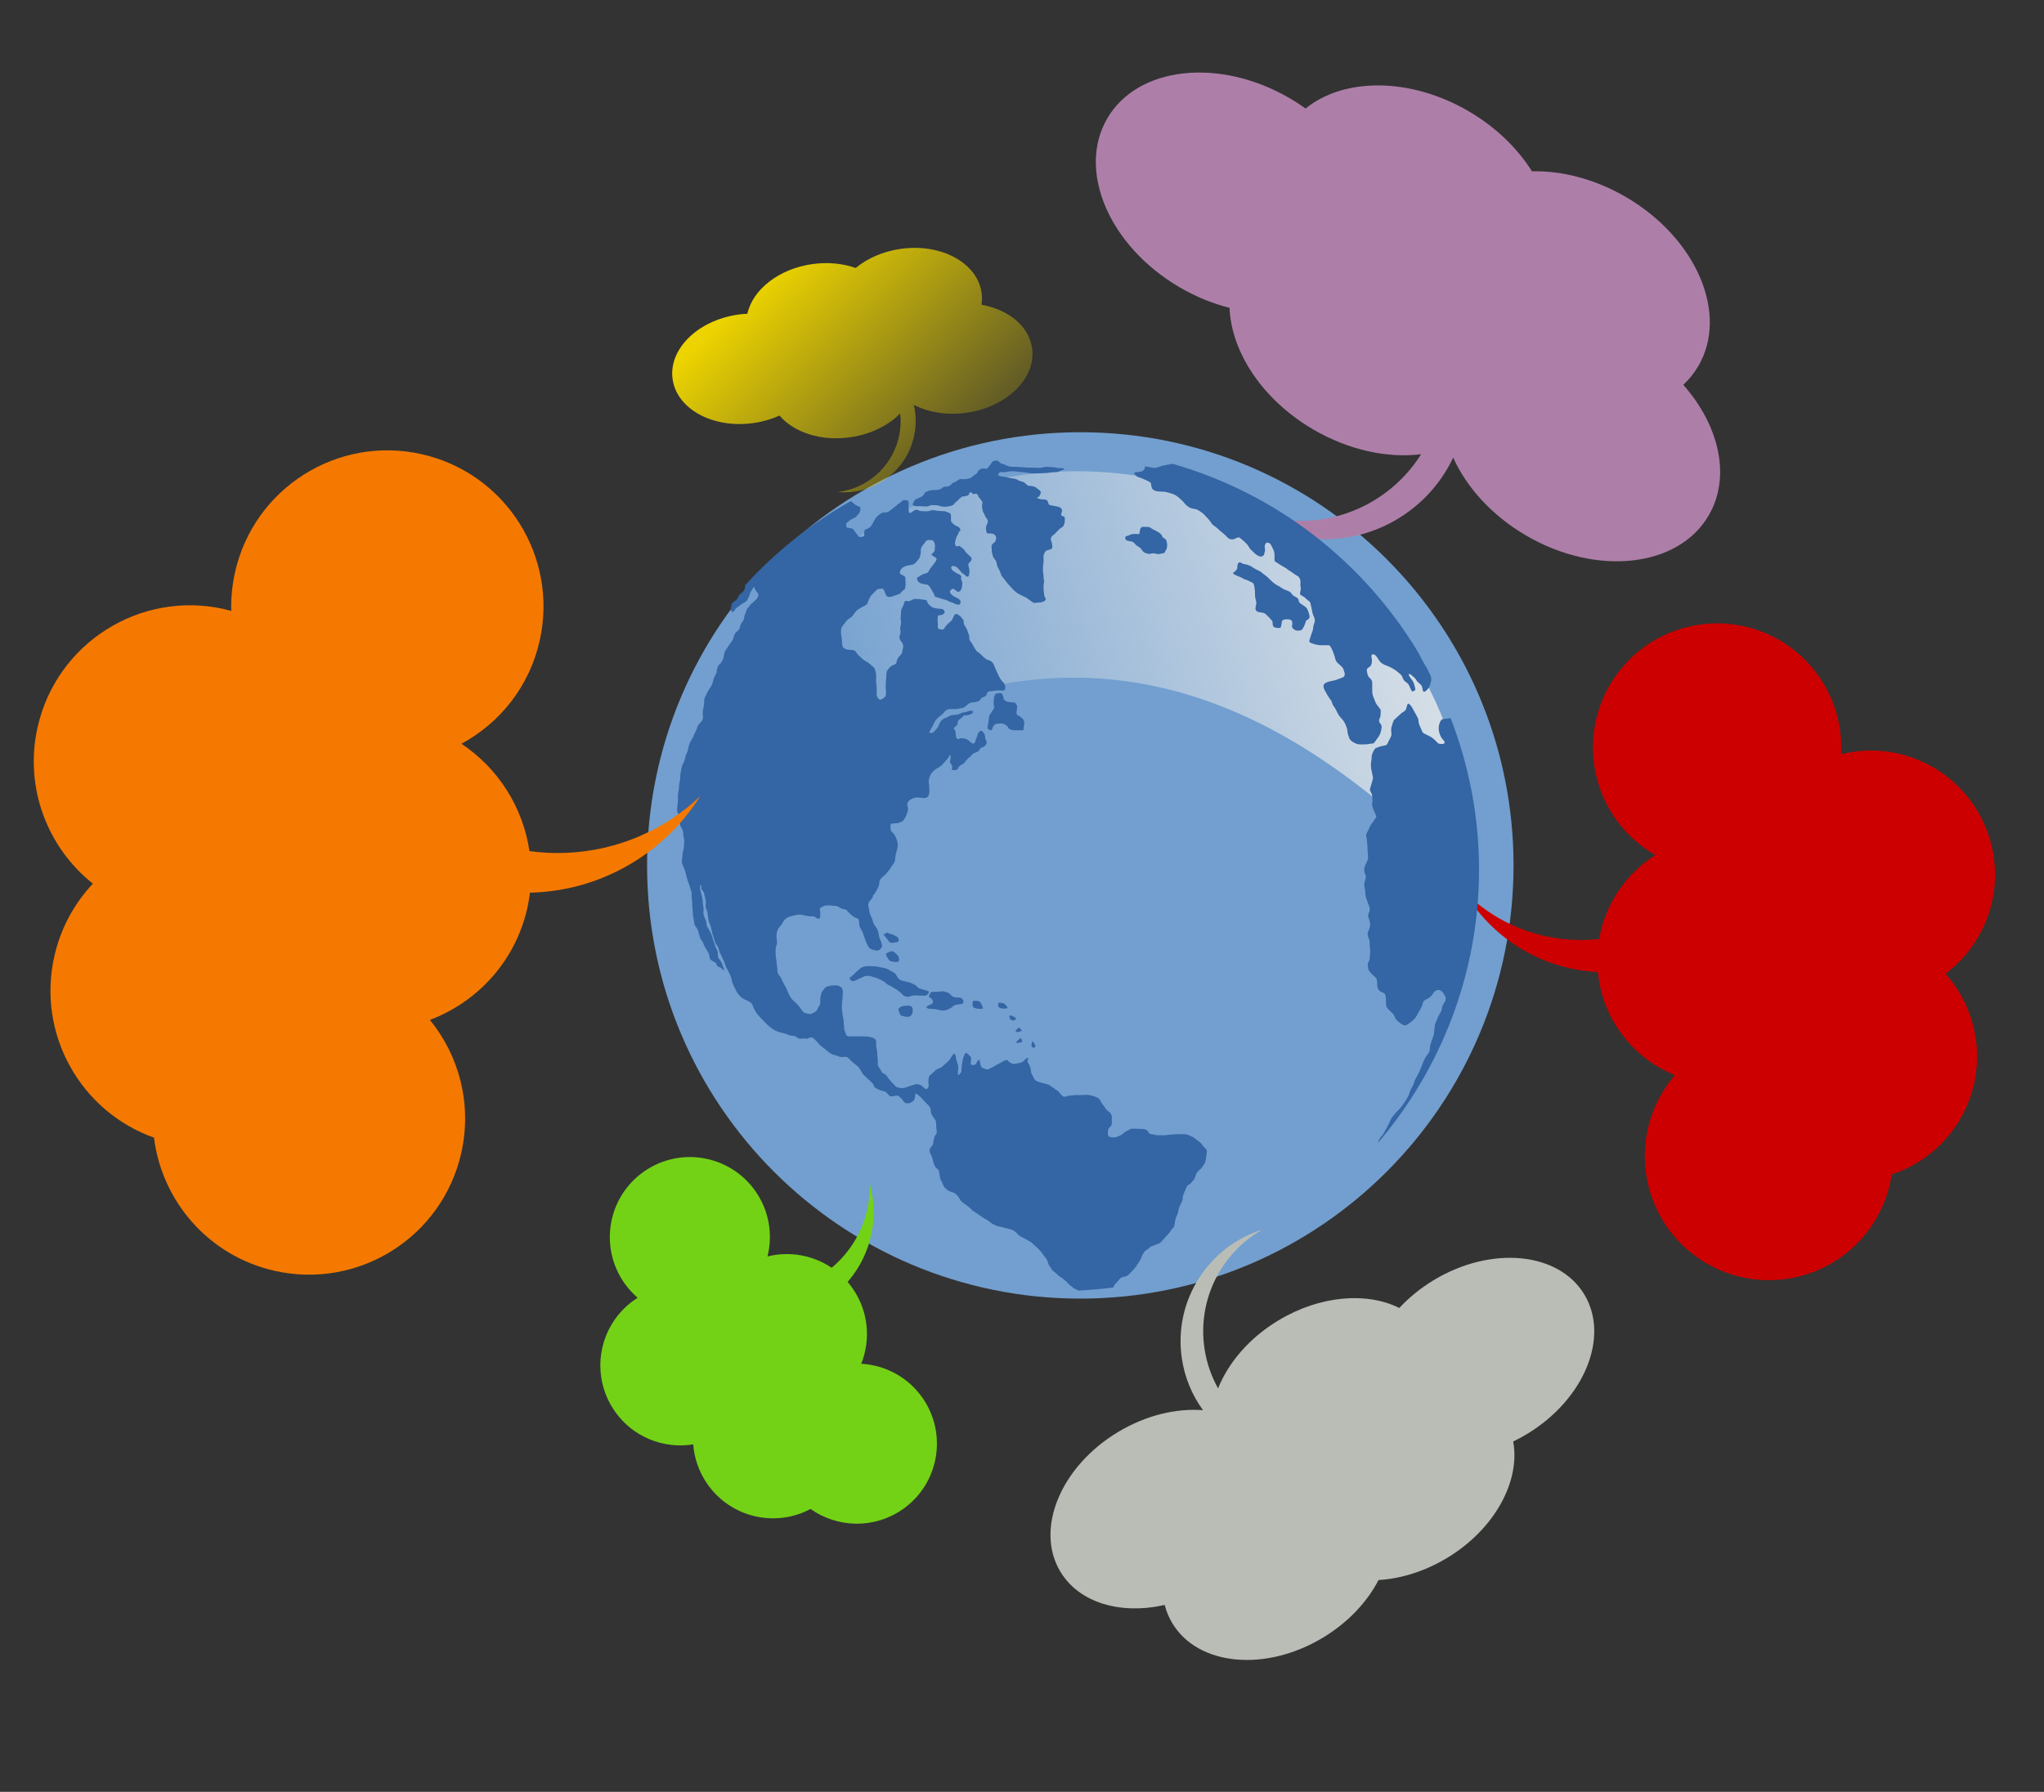
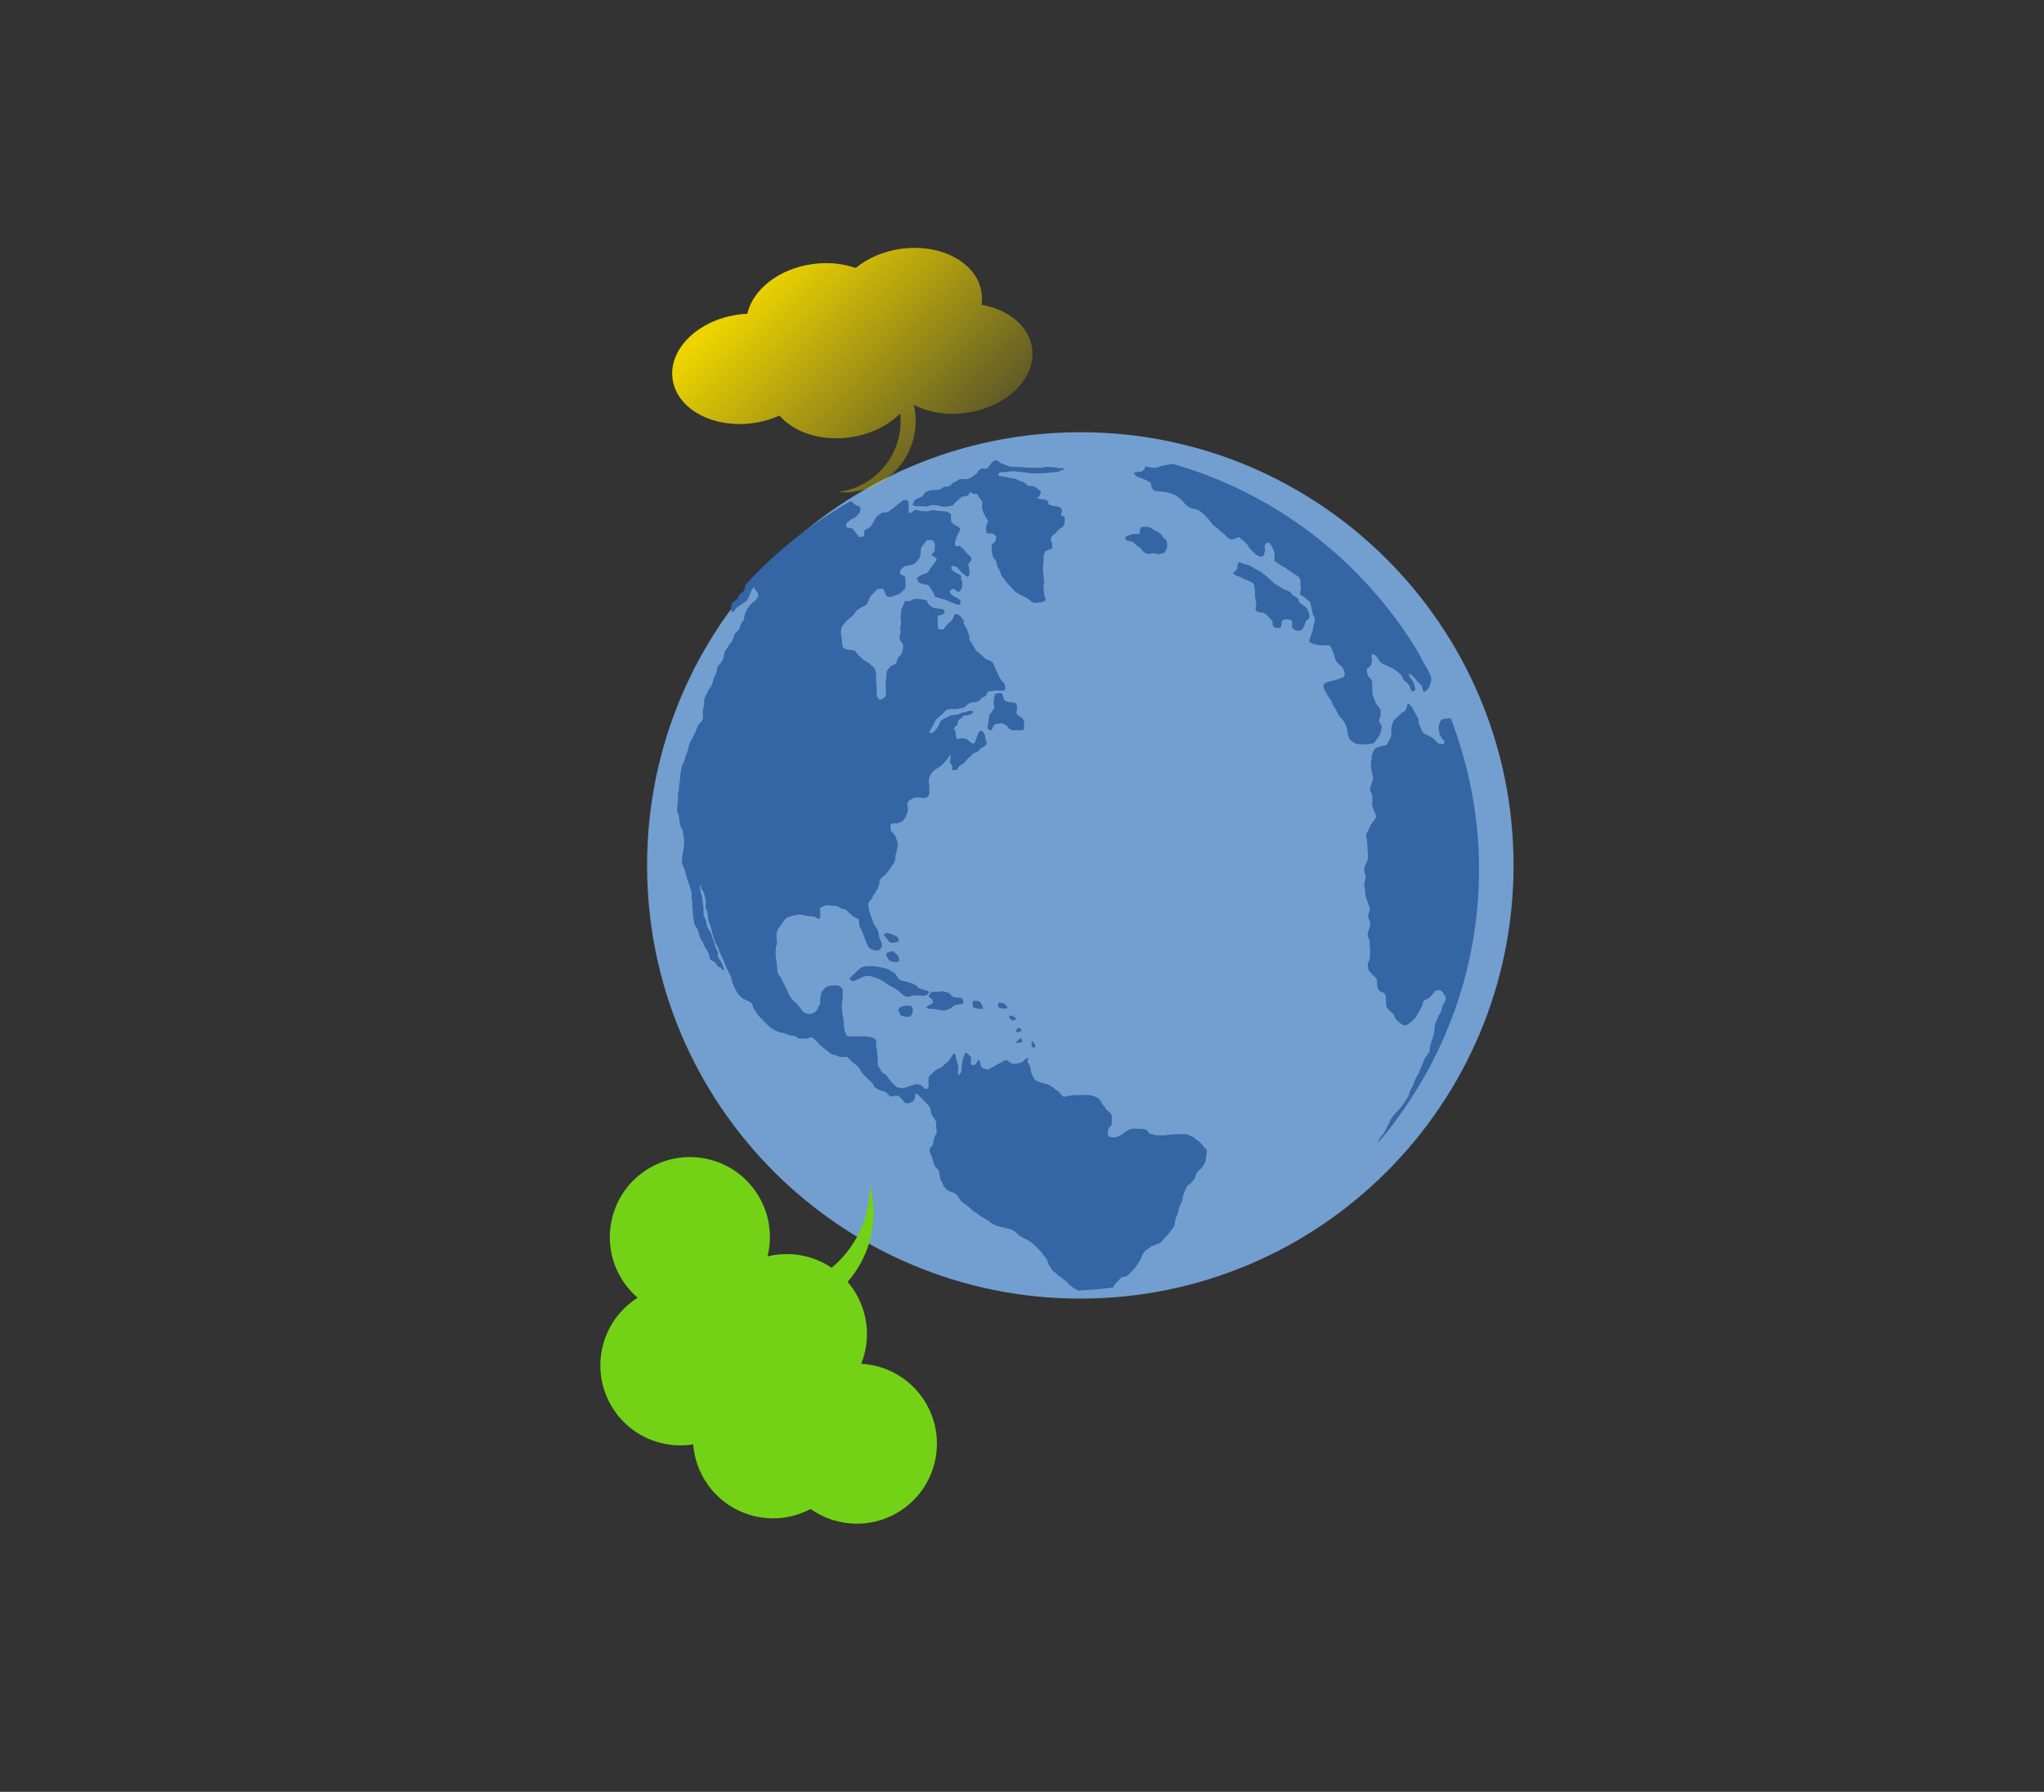
<svg xmlns="http://www.w3.org/2000/svg" xmlns:ns1="http://www.inkscape.org/namespaces/inkscape" xmlns:ns2="http://sodipodi.sourceforge.net/DTD/sodipodi-0.dtd" xmlns:xlink="http://www.w3.org/1999/xlink" width="744.094" height="652.36" id="svg3140" version="1.1" ns1:version="0.47 r22583" ns2:docname="bola_mapa_redes.svg">
  <rect width="100%" height="100%" fill="#333333" stroke="none" />
  <defs id="defs3142">
    <ns1:path-effect effect="spiro" id="path-effect4086" is_visible="true" />
    <ns1:path-effect effect="spiro" id="path-effect4082" is_visible="true" />
    <ns1:perspective ns2:type="inkscape:persp3d" ns1:vp_x="0 : 526.18109 : 1" ns1:vp_y="0 : 1000 : 0" ns1:vp_z="744.09448 : 526.18109 : 1" ns1:persp3d-origin="372.04724 : 350.78739 : 1" id="perspective3148" />
    <ns1:perspective id="perspective3107" ns1:persp3d-origin="0.5 : 0.33333333 : 1" ns1:vp_z="1 : 0.5 : 1" ns1:vp_y="0 : 1000 : 0" ns1:vp_x="0 : 0.5 : 1" ns2:type="inkscape:persp3d" />
    <linearGradient gradientTransform="matrix(0.552,0,0,0.552,112.543,342.349)" gradientUnits="userSpaceOnUse" y2="677.907" x2="361.923" y1="546.563" x1="843.419" id="linearGradient3815" xlink:href="#linearGradient3809" ns1:collect="always" />
    <linearGradient id="linearGradient3809" ns1:collect="always">
      <stop id="stop3811" offset="0" style="stop-color:#eeeeec;stop-opacity:1;" />
      <stop id="stop3813" offset="1" style="stop-color:#eeeeec;stop-opacity:0;" />
    </linearGradient>
    <filter id="filter7294" ns1:collect="always" color-interpolation-filters="sRGB">
      <feGaussianBlur id="feGaussianBlur7296" stdDeviation="0.539" ns1:collect="always" />
    </filter>
    <linearGradient gradientTransform="matrix(0.443,0,0,0.443,165.598,377.153)" gradientUnits="userSpaceOnUse" y2="455.737" x2="585.429" y1="179.527" x1="314.286" id="linearGradient3823" xlink:href="#linearGradient3817" ns1:collect="always" />
    <linearGradient id="linearGradient3817" ns1:collect="always">
      <stop id="stop3819" offset="0" style="stop-color:#edd400;stop-opacity:1;" />
      <stop id="stop3821" offset="1" style="stop-color:#edd400;stop-opacity:0;" />
    </linearGradient>
    <ns1:perspective id="perspective3231" ns1:persp3d-origin="0.5 : 0.33333333 : 1" ns1:vp_z="1 : 0.5 : 1" ns1:vp_y="0 : 1000 : 0" ns1:vp_x="0 : 0.5 : 1" ns2:type="inkscape:persp3d" />
  </defs>
  <ns2:namedview id="base" pagecolor="#ffffff" bordercolor="#666666" borderopacity="1.0" ns1:pageopacity="0.0" ns1:pageshadow="2" ns1:zoom="0.44853175" ns1:cx="866.71788" ns1:cy="197.73627" ns1:document-units="px" ns1:current-layer="layer1" showgrid="false" ns1:window-width="1440" ns1:window-height="825" ns1:window-x="0" ns1:window-y="24" ns1:window-maximized="1" />
  <g ns1:label="Capa 1" ns1:groupmode="layer" id="layer1" transform="translate(0,-400.002)">
    <path transform="matrix(0.552,0,0,0.552,114.12,492.02)" d="m 791.429,404.094 c 0,157.796 -127.919,285.714 -285.714,285.714 C 347.919,689.809 220,561.89 220,404.094 220,246.299 347.919,118.38 505.714,118.38 c 157.796,0 285.714,127.919 285.714,285.714 z" ns2:ry="285.71429" ns2:rx="285.71429" ns2:cy="404.09448" ns2:cx="505.71429" id="path2816-14" style="color:#000000;fill:#729fcf;fill-opacity:1;fill-rule:nonzero;stroke:none;stroke-width:1.81;marker:none;visibility:visible;display:inline;overflow:visible;enable-background:accumulate" ns2:type="arc" ns1:export-filename="/nfs/proyectos/recursos/redes.png" ns1:export-xdpi="59" ns1:export-ydpi="59" />
-     <path id="path3631" d="m 725.408,709.671 c -4.844,-24.476 -28.626,-40.398 -53.109,-35.555 -0.701,0.139 -1.384,0.306 -2.07,0.476 0.199,-3.683 -0.051,-7.437 -0.8,-11.221 -4.844,-24.476 -28.626,-40.398 -53.109,-35.555 -24.482,4.843 -40.408,28.619 -35.563,53.096 2.642,13.349 10.929,24.126 21.876,30.404 -10.83,6.802 -18.296,17.963 -20.482,30.559 -3.444,0.379 -6.965,0.469 -10.542,0.236 -15.124,-0.988 -28.57,-7.501 -38.504,-17.436 9.772,16.381 27.157,27.835 47.633,29.173 0.317,0.021 0.634,0.028 0.95,0.043 0.144,1.483 0.357,2.97 0.652,4.462 3.068,15.503 13.738,27.565 27.365,33.1 -8.727,10.158 -12.878,24.073 -10.077,38.228 4.844,24.476 28.623,40.382 53.105,35.539 19.244,-3.807 33.192,-19.298 35.929,-37.644 21.404,-7.005 34.691,-29.044 30.208,-51.69 -1.631,-8.243 -5.405,-15.513 -10.634,-21.348 13.412,-10.101 20.649,-27.294 17.171,-44.866 z" style="color:#000000;fill:#cc0000;fill-opacity:1;fill-rule:nonzero;stroke:none;stroke-width:1.81;marker:none;visibility:visible;display:inline;overflow:visible;enable-background:accumulate" ns1:export-filename="/nfs/proyectos/recursos/redes.png" ns1:export-xdpi="59" ns1:export-ydpi="59" />
-     <path style="color:#000000;fill:#babdb6;fill-opacity:1;fill-rule:nonzero;stroke:none;stroke-width:1.81;marker:none;visibility:visible;display:inline;overflow:visible;enable-background:accumulate" d="m 481.528,996.271 c 9.2,-5.532 16.179,-13.029 20.311,-21.017 8.102,-0.486 16.753,-3.113 24.869,-7.994 17.385,-10.454 26.815,-27.939 24.154,-42.447 1.651,-0.794 3.296,-1.68 4.913,-2.652 20.919,-12.579 30.317,-35.349 20.994,-50.851 -9.323,-15.502 -33.838,-17.87 -54.758,-5.29 -4.85,2.916 -9.083,6.384 -12.605,10.178 -11.786,-5.878 -28.817,-4.611 -43.965,4.498 -10.631,6.392 -18.28,15.418 -22.015,24.782 -2.452,-4.388 -4.173,-9.281 -4.952,-14.549 -2.644,-17.873 6.219,-34.791 21.013,-43.248 -19.601,6.198 -32.36,25.875 -29.255,46.864 1.046,7.068 3.774,13.476 7.713,18.872 -9.72,-0.752 -20.75,1.82 -30.933,7.943 -20.92,12.579 -30.321,35.341 -20.998,50.844 6.89,11.457 22.078,15.737 37.98,12.115 0.594,2.324 1.513,4.56 2.777,6.661 9.323,15.502 33.838,17.87 54.758,5.29 z" id="path3731-2" ns1:export-filename="/nfs/proyectos/recursos/redes.png" ns1:export-xdpi="59" ns1:export-ydpi="59" />
    <g transform="matrix(0.91,0,0,0.91,-103.895,89.789)" id="g4087">
-       <path ns1:export-ydpi="59" ns1:export-xdpi="59" ns1:export-filename="/nfs/proyectos/recursos/redes.png" style="color:#000000;fill:#ad7fa8;fill-opacity:1;fill-rule:nonzero;stroke:none;stroke-width:1.81;marker:none;visibility:visible;display:inline;overflow:visible;enable-background:accumulate" d="m 764.671,419.756 c -12.383,-7.236 -25.646,-10.609 -37.657,-10.331 -5.764,-9.184 -14.39,-17.639 -25.315,-24.023 -23.4,-13.674 -49.941,-13.516 -65.241,-1.096 -1.99,-1.426 -4.082,-2.786 -6.258,-4.058 -28.157,-16.454 -60.873,-12.87 -73.066,7.997 -12.194,20.867 0.749,51.118 28.907,67.572 6.528,3.815 13.307,6.553 20.013,8.248 0.666,17.583 13.071,36.732 33.461,48.647 14.309,8.361 29.792,11.54 43.163,9.915 -3.571,5.688 -8.204,10.842 -13.879,15.133 -19.255,14.559 -44.768,15.017 -64.166,3.099 19.833,19 51.077,21.338 73.689,4.242 7.615,-5.758 13.377,-13.063 17.176,-21.141 5.35,11.875 15.437,23.153 29.144,31.163 28.157,16.454 60.867,12.88 73.06,-7.987 9.012,-15.421 4.291,-35.967 -10.15,-52.283 2.344,-2.186 4.375,-4.697 6.027,-7.525 12.194,-20.867 -0.749,-51.118 -28.907,-67.572 z" id="path3592" />
-     </g>
-     <path ns2:nodetypes="ccsc" id="path2816-6" d="m 535.59,715.256 c -7.608,18.334 -114.896,-162.99 -287.398,0 0,-79.359 64.336,-143.692 143.699,-143.692 79.363,0 143.699,64.333 143.699,143.692 z" style="color:#000000;fill:url(#linearGradient3815);fill-opacity:1;fill-rule:nonzero;stroke:none;stroke-width:1.81;marker:none;visibility:visible;display:inline;overflow:visible;enable-background:accumulate" ns1:export-filename="/nfs/proyectos/recursos/redes.png" ns1:export-xdpi="59" ns1:export-ydpi="59" />
+       </g>
    <path id="path6111" style="fill:#3465a4;fill-opacity:1;fill-rule:nonzero;stroke:none;display:inline" d="m 362.949,567.656 c -0.553,0 -1.429,0.101 -1.804,0.602 -0.362,0.483 -0.71,1.111 -1.102,1.503 -0.235,0.235 -0.481,0.902 -1.102,0.902 -0.359,0 -1.546,-0.193 -1.804,0 -0.478,0.359 -1.152,0.699 -1.303,1.303 -0.194,0.776 -0.851,0.65 -1.403,1.203 -0.312,0.312 -1.04,0.887 -1.503,1.002 -0.605,0.151 -1.136,0.3 -1.804,0.301 -0.508,0 -1.214,-0.122 -1.704,0 -0.8,0.2 -1.219,0.931 -1.904,1.102 -0.623,0.156 -0.905,0.405 -1.203,0.802 -0.385,0.513 -1.279,0.802 -1.904,0.802 -0.96,0 -1.002,0.175 -1.704,0.701 -0.498,0.374 -1.37,0.501 -2.004,0.501 -0.852,0 -2.059,0.028 -2.806,0.401 -0.508,0.254 -1.182,0.351 -1.403,0.902 -0.352,0.88 -0.647,0.975 -1.503,1.403 -0.498,0.249 -1.596,0.594 -2.004,1.002 -0.311,0.312 -0.484,1.421 -0.902,1.504 0.03,0.017 0.657,0.565 0.802,0.601 0.616,0.154 1.418,0.1 2.104,0.1 0.83,0 1.554,0.1 2.405,0.1 0.732,0 1.167,-0.501 1.804,-0.501 0.853,0 1.702,-3.1e-4 2.505,0.201 0.669,0.167 1.3,0.401 2.004,0.401 0.745,0 1.165,-0.041 1.804,-0.201 0.81,-0.203 1.298,-0.161 1.704,-0.701 0.356,-0.475 0.657,-0.768 1.102,-1.102 0.356,-0.267 1.704,-1.704 2.004,-1.704 0.747,0 1.293,-0.223 2.004,-0.401 0.489,-0.122 0.508,-1.302 1.002,-1.203 0.29,0.059 0.886,0.781 1.203,0.701 0.276,-0.069 0.617,-0.144 0.902,-0.1 0.285,0.043 0.516,0.261 0.601,0.601 0.167,0.668 0.36,0.646 0.701,1.102 0.168,0.223 1,1.212 0.902,1.604 -0.119,0.476 -0.232,1.275 -0.1,1.804 0.133,0.531 0.158,1.118 0.401,1.604 0.162,0.325 0.621,1.08 0.702,1.403 0.157,0.628 0.506,0.612 0.802,1.203 0.352,0.704 0.177,1.011 -0.1,1.704 -0.237,0.593 -0.583,1.279 -0.401,2.004 0.037,0.15 0.063,0.351 0.1,0.501 0.112,0.448 0.176,0.691 0.301,0.802 0.124,0.11 0.299,0.101 0.801,0.101 0.591,0 1.407,0 1.704,0.301 0.402,0.402 0.802,0.628 0.802,1.203 0,0.414 -0.229,1.517 -0.601,1.704 -0.269,0.135 -1.102,0.858 -1.102,1.303 0,0.558 0.1,1.188 0.1,1.704 0,0.113 -0.028,0.292 0,0.401 0.166,0.665 0.308,1.517 0.601,2.105 0.231,0.462 0.749,0.87 1.002,1.503 0.224,0.559 0.246,1.393 0.501,1.904 0.282,0.564 0.564,1.029 0.802,1.503 0.281,0.562 0.45,1.653 0.902,2.105 0.532,0.532 0.745,0.893 1.203,1.503 0.393,0.524 0.891,1.192 1.302,1.603 0.365,0.365 0.738,0.838 1.203,1.303 0.957,0.957 1.535,1.519 2.705,2.105 0.599,0.3 1.296,0.598 1.904,0.902 0.687,0.344 1.268,0.801 1.804,1.203 0.609,0.457 1.242,1.117 2.104,0.902 0.747,-0.187 1.897,-0.046 2.605,-0.401 0.233,-0.116 0.489,-0.192 0.701,-0.401 0.212,-0.209 0.393,-0.518 0.2,-0.902 -0.156,-0.312 -0.501,-0.82 -0.501,-1.303 0,-0.821 -0.2,-1.56 -0.2,-2.405 0,-0.599 -0.036,-1.059 0.1,-1.604 0.107,-0.43 0.138,-1.051 0,-1.603 -0.17,-0.68 -0.032,-1.33 -0.2,-2.004 -0.14,-0.56 -0.1,-1.281 -0.1,-1.904 0,-0.584 -0.033,-1.069 0.1,-1.603 0.157,-0.628 0.1,-1.283 0.1,-1.904 0,-0.533 -0.09,-1.125 0.1,-1.503 0.193,-0.387 0.447,-1.318 1.002,-1.503 0.469,-0.156 2.104,-0.51 2.104,-1.102 0,-0.66 -0.063,-1.153 -0.201,-1.704 -0.158,-0.633 -0.574,-1.258 -0.2,-2.004 0.429,-0.859 1.27,-1.092 1.804,-1.804 0.304,-0.406 0.831,-0.831 1.302,-1.303 0.355,-0.354 1.133,-0.663 1.303,-1.002 0.22,-0.44 0.501,-1.094 0.501,-1.604 0,-0.359 0.156,-1.626 -0.201,-1.804 -0.519,-0.259 -1.102,-0.168 -1.102,-0.802 0,-0.421 0.454,-1.396 0.301,-1.704 -0.243,-0.486 -0.514,-0.905 -1.303,-1.102 -0.622,-0.155 -1.476,-0.275 -2.104,-0.401 -0.381,-0.076 -1.246,-0.188 -1.403,-0.501 -0.178,-0.357 -0.353,-1.329 -0.702,-1.504 -0.569,-0.284 -1.211,-0.3 -1.904,-0.3 -0.175,0 -2.337,-0.518 -1.603,-0.701 0.73,-0.183 0.708,-0.315 1.002,-0.902 0.167,-0.333 0.501,-0.901 0.2,-1.303 -0.419,-0.559 -0.99,-0.79 -1.403,-1.203 -0.548,-0.548 -1.818,-0.802 -2.605,-0.802 -0.112,0 -0.192,0.027 -0.301,0 -0.444,-0.111 -0.858,-0.557 -1.202,-0.902 -0.511,-0.511 -1.436,-0.735 -2.104,-0.902 -0.506,-0.126 -0.815,-0.555 -1.403,-0.702 -0.58,-0.145 -1.201,-0.15 -1.804,-0.301 -0.787,-0.197 -1.628,-0.346 -2.405,-0.501 -0.289,-0.058 -2.327,-0.209 -2.205,-0.701 0.075,-0.302 0.462,-1.002 0.902,-1.002 0.603,0 1.315,0.118 1.904,0 0.768,-0.154 1.557,-0.301 2.405,-0.301 0.774,0 1.553,0.05 2.305,0.2 0.94,0.188 1.981,0.069 2.906,0.301 0.727,0.182 1.847,0.301 2.605,0.301 1.069,0 2.313,-0.1 3.407,-0.1 1.671,0 3.164,-0.401 4.81,-0.401 0.952,0 1.278,-0.581 2.004,-0.701 0.368,-0.062 0.681,-0.168 0.802,-0.301 0.121,-0.133 0.015,-0.272 -0.501,-0.401 -0.629,-0.157 -1.353,0.063 -2.004,-0.1 -0.489,-0.122 -1.266,-0.3 -1.804,-0.3 -0.773,0 -1.435,-0.1 -2.205,-0.1 -0.55,0 -1.047,0.161 -1.603,0.301 -0.733,0.183 -1.436,0 -2.205,0 -0.787,0 -1.619,0 -2.405,0 -1.077,0 -2.208,-0.2 -3.207,-0.2 -0.651,0 -1.288,-0.1 -1.804,-0.1 -1.024,0 -2.21,0 -3.006,-0.401 -0.742,-0.371 -1.28,-0.596 -2.104,-0.802 -0.381,-0.096 -1.264,-1.102 -1.603,-1.102 z m 63.934,1.203 c -1.256,0.262 -2.553,0.413 -3.708,0.702 -1.461,0.365 -2.362,1.038 -3.708,0.701 -0.936,-0.234 -1.826,-0.305 -2.806,-0.501 0.318,0.318 0.165,0.733 -0.1,1.102 -0.265,0.37 -0.7,0.65 -0.902,0.802 -0.03,0.021 -2.31,0.277 -2.405,0.301 -0.543,0.136 -0.331,0.501 0,0.902 0.332,0.401 0.84,0.761 1.002,0.802 1.239,0.31 2.803,1.051 3.908,1.603 0.475,0.238 0.697,0.425 0.802,0.702 0.104,0.276 0.092,0.666 0.201,1.102 0.215,0.862 0.342,1.123 1.102,1.503 0.665,0.333 2.158,0.401 2.906,0.401 1.211,0 3.003,0.6 3.908,0.902 0.763,0.254 1.897,1.095 2.405,1.603 0.528,0.528 1.032,0.841 1.603,1.604 0.662,0.883 1.333,1.368 2.205,1.804 0.754,0.377 1.932,0.365 2.405,0.601 0.861,0.431 1.906,1.105 2.505,1.704 0.706,0.707 1.268,1.368 1.804,1.904 0.696,0.696 0.863,1.474 1.704,2.105 0.86,0.645 1.55,1.15 2.205,1.804 0.759,0.759 1.437,1.136 2.104,1.804 0.525,0.525 1.045,1.288 1.904,1.503 1.169,0.292 1.912,-0.453 2.906,-0.701 0.487,-0.122 2.25,1.713 2.505,1.904 0.591,0.443 1.162,1.322 1.403,1.804 0.274,0.549 1.204,1.304 1.603,1.704 0.772,0.772 0.956,0.929 1.904,1.403 0.389,0.194 0.832,0.226 1.202,0.1 0.371,-0.126 0.626,-0.4 0.702,-0.702 0.209,-0.837 0.531,-1.284 0.301,-2.205 -0.135,-0.542 -0.051,-1.16 0.2,-1.604 0.252,-0.444 0.662,-0.671 1.403,-0.301 0.529,0.265 0.866,1.131 1.102,1.604 0.333,0.667 0.802,1.548 0.802,2.505 0,0.85 0,1.404 0,2.305 0,0.365 4.215,2.712 4.309,2.806 0.54,0.54 1.268,0.879 1.904,1.303 0.699,0.466 1.151,0.927 2.104,1.403 0.54,0.27 0.832,0.772 1.002,1.303 0.17,0.531 0.211,1.062 0.1,1.503 -0.124,0.495 0.295,1.626 0.1,2.405 -0.151,0.604 -0.262,1.083 -0.2,1.403 0.062,0.32 0.32,0.461 1.002,0.802 0.989,0.494 1.362,1.279 2.405,1.904 0.545,0.327 0.973,4.151 1.303,4.811 0.38,0.759 0.806,1.786 0.601,2.606 -0.222,0.889 -0.601,1.549 -0.601,2.505 0,0.682 -0.534,1.636 -0.702,2.305 -0.159,0.638 -0.462,1.312 -0.601,1.804 -0.139,0.492 -0.113,0.817 0.601,1.102 0.928,0.371 2.456,0.802 3.407,0.802 1.007,0 2,0 3.006,0 0.478,0 0.96,0.959 1.403,2.004 0.443,1.045 0.814,2.169 0.902,2.606 0.185,0.928 0.428,1.33 1.002,1.904 0.753,0.753 1.853,1.4 2.104,2.405 0.287,1.147 0.682,1.441 0.2,2.405 -0.235,0.469 -1.881,0.841 -2.405,1.102 -0.752,0.376 -2.015,0.513 -3.106,0.802 -0.546,0.144 -1.041,0.355 -1.403,0.601 -0.362,0.246 -0.601,0.572 -0.601,1.002 0,0.981 0.395,1.391 0.802,2.205 0.443,0.886 0.852,1.57 1.403,2.305 0.09,0.12 0.195,0.295 0.301,0.401 0.611,0.611 0.547,1.564 1.102,2.305 0.766,1.022 1.144,1.887 1.703,3.007 0.539,1.078 1.755,1.906 2.405,3.207 0.363,0.727 1.002,2.111 1.002,3.107 0,0.786 0.415,1.558 0.601,2.305 0.142,0.569 0.72,1.123 1.303,1.503 0.583,0.381 1.173,0.669 1.704,0.802 0.938,0.234 2.025,0.1 3.006,0.1 1.039,0 1.675,-0.3 2.605,-0.3 0.536,0 1.297,-1.396 1.603,-1.804 0.67,-0.893 1.059,-1.431 1.303,-2.405 0.131,-0.525 0.268,-1.049 0.301,-1.604 0.032,-0.554 -0.073,-1.075 -0.501,-1.503 -0.365,-0.365 -0.427,-0.724 -0.401,-1.103 0.026,-0.378 0.139,-0.753 0.401,-1.102 0.14,-0.187 0.2,-2.589 0.2,-2.706 0,-0.097 -1.273,-1.697 -1.503,-2.004 -0.563,-0.751 -0.705,-1.711 -1.102,-2.505 -0.428,-0.857 -0.501,-1.609 -0.501,-2.706 0,-0.848 0,-1.658 0,-2.506 0,-1.147 -0.524,-1.526 -1.102,-2.105 -0.608,-0.609 -0.584,-1.132 -0.802,-2.004 -0.15,-0.598 -0.08,-0.949 0.1,-1.203 0.181,-0.254 0.529,-0.422 0.902,-0.702 0.617,-0.462 0.802,-1.438 0.802,-2.205 -2e-4,-0.553 -0.174,-1.113 -0.2,-1.503 -0.027,-0.391 0.06,-0.691 0.501,-0.802 0.406,-0.102 0.866,0.232 1.202,0.601 0.337,0.369 0.564,0.819 0.701,1.002 0.522,0.696 0.629,1.098 1.303,1.603 0.905,0.679 2.226,1.013 3.006,1.403 0.825,0.413 1.579,0.834 2.205,1.303 0.775,0.581 1.422,1.122 1.904,1.603 0.46,0.46 0.594,1.361 1.002,1.904 0.427,0.57 0.907,0.707 1.403,1.203 0.535,0.535 0.839,1.579 1.102,2.105 0.291,0.583 0.494,0.809 0.701,0.802 0.207,-0.01 0.465,-0.282 0.902,-0.501 0.276,-0.139 -0.431,-2.224 -0.501,-2.506 -0.196,-0.783 -1.3,-1.899 -1.603,-2.505 -0.324,-0.647 -0.219,-0.924 0,-0.902 0.219,0.021 0.576,0.275 0.802,0.501 0.663,0.663 1.296,0.887 1.804,1.904 0.22,0.44 1.057,1.057 1.503,1.503 0.653,0.653 0.562,1.248 0.802,2.205 0.084,0.338 0.296,0.419 0.501,0.401 0.205,-0.018 0.46,-0.187 0.702,-0.401 0.483,-0.428 0.98,-1.059 1.102,-1.303 0.3,-0.599 0.389,-1.268 0.601,-1.904 0.276,-0.828 0.141,-1.543 -0.1,-2.205 -0.241,-0.662 -0.646,-1.263 -0.902,-1.904 -0.229,-0.573 -0.584,-1.074 -0.902,-1.603 -0.964,-1.606 -1.762,-3.122 -2.605,-4.81 -0.041,-0.082 -0.06,-0.117 -0.1,-0.201 -19.846,-32.973 -51.582,-57.851 -89.387,-68.65 z m -97.805,13.229 c -0.504,0 -1.309,0.956 -1.603,1.103 -0.645,0.323 -1.319,1.064 -1.904,1.503 -0.609,0.457 -1.123,0.868 -1.703,1.303 -0.662,0.497 -1.101,0.601 -2.104,0.601 -0.952,2e-4 -0.973,0.436 -1.704,0.802 -0.854,0.427 -1.645,1.786 -2.004,2.505 -0.339,0.678 -0.825,1.527 -1.202,1.904 -0.459,0.459 -1.276,0.738 -1.804,1.002 -0.629,0.314 -0.401,1.556 -0.401,2.205 0,0.433 -1.689,0.501 -1.804,0.501 -0.23,0 -1.562,-1.963 -1.704,-2.105 -0.709,-0.709 -0.34,-0.837 -1.403,-1.102 -0.576,-0.144 -1.043,-0.095 -1.303,-0.2 -0.259,-0.106 -0.401,-0.389 -0.401,-1.102 0,-0.773 0.926,-1.126 1.303,-1.503 0.459,-0.458 1.361,-0.781 1.804,-1.002 0.645,-0.323 0.916,-0.916 1.403,-1.403 0.604,-0.604 0.701,-1.299 0.701,-2.205 0,-0.283 -1.426,-0.863 -1.704,-1.002 -0.636,-0.318 -1.04,-1.021 -1.804,-1.403 -0.013,0.01 -0.086,-0.01 -0.1,0 -14.368,8.073 -27.24,18.383 -38.28,30.466 -0.123,0.619 -0.181,1.364 -0.401,1.804 -0.421,0.842 -1.011,1.011 -1.603,1.604 -0.443,0.444 -0.679,1.273 -1.002,1.704 -0.465,0.62 -1.171,0.87 -1.704,1.403 -0.516,0.516 -0.501,1.691 -0.501,2.405 0,0.676 0.299,0.925 0.601,0.902 0.302,-0.023 0.565,-0.329 0.802,-0.802 0.293,-0.586 1.759,-1.495 2.305,-1.904 0.749,-0.562 1.816,-0.927 2.205,-1.704 0.351,-0.702 0.686,-1.14 0.902,-2.004 0.287,-1.149 0.922,-1.644 1.503,-2.806 0.208,0.649 0.547,1.449 1.203,2.105 0.3,0.3 0.44,0.735 0.401,1.103 -0.039,0.368 -0.258,0.716 -0.401,1.002 -0.226,0.451 -1.133,1.133 -1.603,1.604 -0.57,0.57 -0.883,0.564 -1.202,1.203 -0.345,0.689 -0.917,0.862 -1.102,1.603 -0.173,0.693 -0.528,1.211 -0.701,1.904 -0.247,0.989 -0.083,1.586 -0.802,2.305 -0.487,0.487 -0.763,1.449 -0.902,2.004 -0.246,0.986 -0.689,1.243 -1.303,1.704 -0.669,0.502 -0.911,1.538 -1.102,2.305 -0.251,1.004 -1.446,2.09 -1.904,3.007 -0.393,0.787 -0.702,0.904 -1.102,1.704 -0.278,0.556 -0.318,1.472 -0.501,2.205 -0.203,0.813 -0.661,1.583 -1.202,2.305 -0.09,0.12 -0.295,0.195 -0.401,0.301 -0.535,0.535 -0.902,1.77 -0.902,2.505 0,0.685 -0.923,1.888 -1.102,2.606 -0.244,0.976 -0.435,1.773 -0.802,2.505 -0.452,0.905 -0.881,1.26 -1.303,2.105 -0.464,0.929 -0.735,1.471 -1.102,2.205 -0.295,0.59 -0.301,1.437 -0.301,2.205 0,0.675 -0.235,1.743 -0.401,2.405 -0.184,0.734 0,1.747 0,2.506 0,0.982 -0.351,1.554 -0.902,2.105 -0.645,0.646 -1.058,1.026 -1.303,2.004 -0.155,0.619 -0.569,1.439 -0.902,2.104 -0.44,0.881 -0.494,1.393 -1.102,2.205 -0.459,0.612 -0.792,1.563 -1.002,2.405 -0.224,0.895 -0.296,1.594 -0.701,2.405 -0.408,0.816 -0.496,1.383 -0.702,2.205 -0.199,0.797 -0.534,1.369 -0.802,1.904 -0.386,0.773 -0.401,1.602 -0.601,2.405 -0.219,0.876 -0.301,1.927 -0.301,2.806 0,0.77 -0.401,1.711 -0.401,2.606 0,0.924 -0.097,1.689 -0.301,2.506 -0.197,0.787 -0.1,1.628 -0.1,2.505 0,1.247 -0.301,2.44 -0.301,3.708 0,0.975 0.385,1.14 0.601,2.004 0.19,0.762 0.114,1.66 0.3,2.405 0.092,0.364 0.201,0.661 0.201,1.103 0.303,1.212 1.102,1.57 1.102,2.806 0,0.971 0.102,1.41 0.3,2.205 0.194,0.775 0,1.802 0,2.606 0,0.802 -0.31,1.843 -0.501,2.606 -0.026,0.103 0,0.195 0,0.301 0,0.959 -0.301,1.973 -0.301,3.006 0,0.294 0.593,1.688 0.801,2.105 0.387,0.774 0.597,1.887 0.802,2.706 0.303,1.211 0.644,2.26 1.102,3.407 0.365,0.912 0.409,1.622 0.802,2.605 0.257,0.643 -0.039,1.846 0.1,2.405 0.195,0.781 0.201,1.695 0.201,2.505 0,0.913 0.201,1.637 0.201,2.505 -1.1e-4,0.868 0.108,1.635 0.301,2.405 0.23,0.922 0.1,1.604 0.401,2.205 0.508,1.017 0.986,1.237 1.202,2.105 0.217,0.868 0.516,1.664 0.702,2.405 0.217,0.867 1.099,1.591 1.303,2.405 0.28,1.119 1.293,2.116 1.804,3.307 0.316,0.738 0.321,1.643 0.601,2.205 0.266,0.533 1.497,0.997 1.904,1.303 0.38,0.285 0.378,0.606 0.501,0.902 0.123,0.296 0.327,0.558 0.902,0.702 0.688,0.172 1.143,0.857 1.603,1.202 0.607,0.455 -0.317,-1.469 -0.501,-2.205 -0.208,-0.832 -1.044,-1.706 -1.403,-2.305 -0.336,-0.561 -0.046,-1.897 -0.301,-2.405 -0.413,-0.827 -0.784,-1.535 -1.002,-2.405 -0.232,-0.927 -0.671,-1.784 -0.902,-2.706 -0.235,-0.941 -0.591,-1.584 -1.002,-2.405 -0.491,-0.982 -1.102,-1.342 -1.102,-2.506 0,-0.747 -0.573,-2.048 -0.902,-2.706 -0.346,-0.692 -0.2,-2.086 -0.2,-2.906 0,-0.805 -0.301,-1.463 -0.301,-2.305 0,-0.994 -0.272,-1.989 -0.501,-2.906 -0.211,-0.844 -0.501,-1.599 -0.501,-2.506 0,-0.67 0.175,-0.896 0.301,-0.802 0.125,0.095 0.2,0.533 0.2,1.103 0,0.623 0.846,1.277 1.002,1.904 0.221,0.884 0.375,1.802 0.601,2.706 0.178,0.711 -0.194,1.73 0,2.506 0.222,0.887 0.702,1.402 0.702,2.405 0,0.838 0.3,1.447 0.3,2.205 0,0.549 0.665,1.658 0.802,2.205 0.215,0.86 0.389,1.755 0.601,2.606 0.18,0.72 0.59,1.659 0.802,2.506 0.172,0.688 0.601,1.536 1.102,2.205 0.436,0.581 0.519,1.64 0.802,2.205 0.449,0.897 0.664,1.428 1.102,2.305 0.356,0.711 0.617,1.265 0.802,2.004 0.209,0.836 0.936,1.972 1.303,2.706 0.349,0.698 0.741,1.463 0.902,2.105 0.237,0.948 0.467,2.037 0.902,2.906 0.352,0.704 0.696,1.393 1.002,2.004 0.437,0.875 1.01,1.511 1.603,2.105 0.725,0.725 1.73,1.075 2.606,1.503 0.875,0.429 1.579,0.906 1.804,1.804 0.194,0.776 0.826,1.653 1.102,2.205 0.408,0.816 1.175,1.576 1.804,2.205 1.664,1.664 3.067,3.438 5.211,4.51 0.726,0.363 1.209,0.578 2.105,0.802 0.904,0.226 1.638,0.318 2.405,0.701 0.773,0.387 1.491,0.501 2.405,0.501 0.363,0 1.281,0.846 1.904,1.002 0.555,0.139 1.454,-0.188 2.204,0 1.032,0.258 1.358,-0.663 2.405,-0.401 0.969,0.242 2.455,2.467 3.307,3.107 0.755,0.566 1.541,1.163 2.405,1.904 0.79,0.678 1.34,1.062 2.305,1.303 0.769,0.192 1.198,0.298 1.804,0.601 0.648,0.324 1.738,0.1 2.505,0.1 0.735,0 1.472,1.071 1.904,1.503 1.027,1.027 2.236,1.612 2.906,2.506 0.589,0.785 0.926,1.828 1.603,2.505 0.61,0.61 1.465,1.364 2.205,2.105 0.612,0.612 1.311,1.034 1.503,1.804 0.206,0.823 1.194,1.199 1.804,1.503 0.672,0.336 1.578,0.545 2.205,0.701 0.559,0.14 1.463,1.373 1.904,1.704 0.336,0.253 2.064,-0.2 2.605,-0.2 0.706,0 1.572,1.028 2.004,1.604 0.492,0.656 0.798,1.203 1.703,1.203 0.933,0 1.713,-0.411 2.305,-1.002 0.469,-0.469 0.601,-1.742 0.601,-2.405 0,-0.616 1.591,0.79 1.904,1.103 0.489,0.489 1.13,1.23 1.503,1.603 0.705,0.705 1.665,1.626 2.004,2.305 0.341,0.681 0.143,1.589 0.501,2.305 0.4,0.8 0.726,1.269 1.203,1.904 0.508,0.677 0.501,1.223 0.501,2.305 0,0.87 0.2,1.557 0.2,2.405 0,0.742 -0.634,1.031 -0.802,1.704 -0.201,0.805 -0.501,1.366 -0.501,2.405 0,0.72 -1.303,1.445 -1.303,2.505 0,0.802 0.804,2.013 1.002,2.806 0.227,0.91 0.481,2.065 0.902,2.906 0.485,0.97 1.237,0.841 1.503,1.904 0.228,0.913 0.287,1.847 0.501,2.706 0.202,0.809 0.709,1.132 0.902,1.904 0.168,0.672 0.684,1.286 1.102,1.704 0.517,0.517 1.397,1.026 2.104,1.203 1.281,0.32 1.755,0.837 2.405,1.704 0.571,0.761 0.859,1.571 1.703,2.205 0.84,0.63 1.211,0.71 1.804,1.303 0.135,0.135 0.242,0.195 0.401,0.301 0.799,0.533 1.02,1.211 2.004,1.704 0.799,0.399 1.483,1.07 2.205,1.503 0.915,0.549 1.393,0.947 2.305,1.403 0.785,0.393 1.388,1.145 2.104,1.503 0.78,0.39 1.357,0.712 2.305,0.902 0.767,0.154 1.751,0.438 2.405,0.601 0.993,0.248 1.947,0.422 2.706,0.802 0.713,0.356 1.493,1.192 1.904,1.604 0.592,0.592 1.584,1.042 2.305,1.403 0.544,0.273 1.295,0.748 1.804,1.002 1.013,0.507 1.412,1.234 2.305,1.904 0.688,0.516 1.158,1.158 1.703,1.704 0.665,0.665 1.067,1.568 1.603,2.104 0.641,0.641 0.909,1.33 1.102,2.105 0.243,0.972 0.913,1.526 1.303,2.305 0.384,0.768 1.49,1.218 2.004,1.904 0.499,0.665 1.473,0.972 2.004,1.503 0.697,0.697 1.308,0.909 1.904,1.704 0.579,0.773 1.2,0.999 1.603,1.403 0.57,0.57 1.394,0.847 1.904,1.102 0.154,0.076 0.248,0.142 0.401,0.201 4.242,-0.217 8.381,-0.548 12.526,-1.103 0.033,-0.08 0.177,-0.106 0.201,-0.2 0.264,-1.057 1.553,-1.879 2.104,-2.706 0.57,-0.855 1.474,-0.956 2.205,-1.102 0.869,-0.174 1.254,-0.753 1.904,-1.403 0.663,-0.663 1.296,-1.294 1.904,-2.105 0.599,-0.799 0.815,-1.354 1.303,-2.004 0.577,-0.77 0.699,-1.498 1.102,-2.305 0.462,-0.923 0.949,-1.627 1.704,-2.004 0.877,-0.439 1.13,-1.109 1.904,-1.303 1.035,-0.259 1.484,-0.672 2.405,-0.902 0.746,-0.187 1.974,-1.975 2.405,-2.405 0.633,-0.633 1.063,-1.05 1.703,-1.904 0.236,-0.315 0.428,-0.728 0.702,-1.002 0.212,-0.265 0.39,-0.437 0.601,-0.702 0.356,-0.444 0.372,-1.887 0.501,-2.405 0.184,-0.736 0.559,-1.719 0.902,-2.405 0.353,-0.705 0.237,-1.675 0.601,-2.405 0.406,-0.812 0.661,-1.523 1.002,-2.205 0.381,-0.763 0.125,-1.652 0.501,-2.405 0.387,-0.774 0.618,-1.537 0.902,-2.105 0.406,-0.813 0.259,-1.081 1.303,-1.603 0.558,-0.279 1.131,-1.231 1.603,-1.704 0.441,-0.441 0.687,-1.775 0.902,-2.205 0.376,-0.752 1.319,-1.419 1.804,-1.904 0.384,-0.384 0.746,-1.247 1.102,-1.603 0.426,-0.426 0.493,-1.671 0.601,-2.105 0.173,-0.691 0.125,-1.501 0.301,-2.205 0.194,-0.775 -0.563,-1.365 -0.902,-1.704 -0.643,-0.643 -1.074,-1.481 -1.904,-2.105 -0.714,-0.536 -1.212,-0.811 -1.603,-1.202 -0.515,-0.515 -1.429,-0.765 -2.105,-1.102 -0.576,-0.288 -1.102,-0.401 -2.004,-0.401 -0.847,0 -1.758,0 -2.605,0 -0.914,0 -1.396,0.2 -2.205,0.2 -0.864,1e-4 -1.442,0.201 -2.305,0.201 -0.794,0 -1.611,0 -2.405,0 -0.719,0 -1.262,-0.401 -2.105,-0.401 -0.864,0 -0.941,-0.586 -1.403,-1.203 -0.414,-0.552 -1.51,-0.701 -2.205,-0.701 -0.942,0 -1.814,-0.1 -2.906,-0.1 -1.262,0 -1.471,0.335 -2.405,0.802 -0.661,0.331 -1.293,0.792 -1.704,1.203 -0.479,0.479 -1.536,0.775 -2.104,1.002 -0.747,0.299 -1.701,0.176 -2.405,0 -0.479,-0.12 -0.627,-0.437 -0.701,-0.802 -0.075,-0.365 0,-0.825 0,-1.303 0,-0.928 0.546,-1.347 1.102,-1.904 0.362,-0.362 0.301,-1.641 0.301,-2.205 0,-1.12 0.121,-1.26 -0.301,-2.105 -0.362,-0.725 -1.099,-0.999 -1.503,-1.403 -0.48,-0.48 -0.841,-1.342 -1.303,-1.804 -0.442,-0.442 -0.901,-1.301 -1.202,-1.904 -0.299,-0.598 -1.149,-0.925 -1.704,-1.203 -0.689,-0.344 -1.738,-0.459 -2.305,-0.601 -0.693,-0.173 -1.687,0 -2.405,0 -0.794,0 -1.51,0 -2.305,0 -0.849,0 -1.506,0.2 -2.305,0.2 -0.598,0 -1.176,0.401 -2.004,0.401 -0.653,0 -1.257,-0.908 -1.703,-1.503 -0.585,-0.779 -1.302,-0.9 -1.804,-1.403 -0.536,-0.536 -1.184,-0.683 -1.603,-1.102 -0.497,-0.498 -1.86,-0.741 -2.505,-0.902 -0.948,-0.237 -1.741,-0.47 -2.405,-0.802 -0.914,-0.457 -0.949,-0.896 -1.403,-1.804 -0.386,-0.772 -0.702,-1.199 -0.702,-2.004 0,-0.638 -0.39,-1.681 -0.601,-2.105 -0.153,-0.306 -0.404,-0.641 -0.501,-0.802 -0.31,-0.621 -0.042,-0.964 0.1,-1.203 0.143,-0.239 0.194,-0.353 -0.401,-0.501 -0.072,-0.018 -1.462,1.297 -1.603,1.403 -0.633,0.475 -1.109,0.377 -2.004,0.601 -1.32,0.33 -1.46,0.272 -2.605,-0.301 -0.476,-0.238 -0.555,-0.521 -0.702,-0.701 -0.146,-0.18 -0.283,-0.28 -1.002,-0.1 -0.732,0.183 -1.276,0.688 -1.904,1.002 -0.709,0.355 -1.076,0.431 -1.704,0.902 -0.648,0.486 -1.806,0.853 -2.405,1.303 -0.553,0.415 -2.02,-0.359 -2.305,-0.501 -0.751,-0.376 -0.772,-1.685 -0.902,-2.205 -0.175,-0.702 -0.376,-0.787 -0.601,-0.601 -0.225,0.186 -0.5,0.699 -0.701,1.102 -0.259,0.518 -0.636,0.664 -1.002,0.701 -0.367,0.037 -0.669,-0.034 -1.002,-0.201 -0.094,-0.047 0.1,-2.106 0.1,-2.405 0,-0.391 -1.263,-1.463 -1.403,-1.604 -0.379,-0.38 -0.619,-0.288 -0.802,0 -0.182,0.288 -0.33,0.761 -0.501,1.102 -0.39,0.781 -0.407,1.736 -0.601,2.706 -0.164,0.821 -0.2,1.678 -0.2,2.505 0,0.573 -0.497,0.998 -0.902,1.403 -0.376,0.377 -0.438,-0.146 -0.401,-0.902 0.037,-0.756 0.205,-1.683 0.1,-2.205 -0.169,-0.844 -0.494,-1.577 -0.702,-2.405 -0.172,-0.688 -0.138,-1.379 -0.401,-1.904 -0.251,-0.502 -0.692,-0.084 -1.102,0.501 -0.41,0.585 -0.837,1.383 -1.002,1.603 -0.64,0.854 -2.018,1.655 -2.505,2.305 -0.231,0.307 -1.538,0.819 -1.904,1.002 -0.842,0.421 -1.902,1.677 -2.605,2.205 -0.669,0.502 -0.601,1.927 -0.601,2.706 0,0.983 0.329,0.844 -0.2,1.904 -0.25,0.5 -0.653,0.476 -1.002,0.301 -0.349,-0.175 -0.568,-0.468 -0.701,-0.601 -0.557,-0.557 -0.991,-0.799 -1.804,-1.002 -0.888,-0.222 -1.578,0.219 -2.305,0.401 -0.982,0.246 -1.877,0.67 -2.806,0.902 -0.752,0.188 -1.842,-0.034 -2.505,-0.2 -0.562,-0.141 -1.097,-0.896 -1.603,-1.403 -0.639,-0.639 -0.859,-0.845 -1.503,-1.704 -0.488,-0.65 -0.646,-1.11 -1.303,-1.603 -0.807,-0.605 -0.986,-0.269 -1.403,-1.103 -0.358,-0.716 -0.6,-1.201 -1.002,-1.603 -0.406,-0.406 -0.301,-1.407 -0.301,-2.205 0,-0.781 -0.201,-1.765 -0.201,-2.606 0,-0.811 -0.16,-1.643 -0.301,-2.205 -0.176,-0.704 -0.1,-1.704 -0.1,-2.405 0,-0.59 -1.002,-1.178 -1.503,-1.303 -0.831,-0.208 -1.417,-0.401 -2.706,-0.401 -1.073,0 -1.939,0 -3.006,0 -0.794,0 -1.611,0 -2.405,0 -0.603,0 -0.755,-0.127 -1.102,-0.301 -0.137,0 -0.902,-2.114 -0.902,-2.405 0,-0.87 -0.2,-1.557 -0.2,-2.405 0,-0.831 -0.153,-1.613 -0.301,-2.205 -0.163,-0.654 -0.11,-1.44 -0.301,-2.205 -0.173,-0.693 0,-1.687 0,-2.405 0,-0.869 0.201,-1.284 0.201,-2.205 0,-0.617 0.1,-1.48 0.1,-2.205 0,-0.933 -0.526,-1.616 -1.303,-2.004 -0.678,-0.339 -1.496,-0.201 -2.305,-0.201 -0.828,0 -1.353,0.213 -2.104,0.401 -0.852,0.213 -1.27,1.17 -1.603,1.504 -0.568,0.568 -0.618,1.469 -0.802,2.205 -0.176,0.704 -0.1,1.704 -0.1,2.405 0,0.393 -0.88,1.515 -1.002,2.004 -0.222,0.888 -1.44,1.422 -2.004,1.704 -0.836,0.418 -2.276,-0.085 -2.906,-0.401 -0.516,-0.258 -1.435,-1.746 -1.704,-2.104 -0.433,-0.578 -0.91,-1.01 -1.303,-1.403 -0.535,-0.535 -1.017,-0.822 -1.603,-1.603 -0.456,-0.608 -0.786,-1.272 -1.002,-1.704 -0.38,-0.76 -0.485,-1.272 -0.902,-2.105 -0.377,-0.755 -0.873,-1.546 -1.303,-2.405 -0.474,-0.948 -0.49,-1.393 -1.102,-2.004 -0.633,-0.634 -0.802,-1.518 -0.802,-2.405 0,-0.889 -0.301,-1.824 -0.301,-2.706 0,-0.805 -0.301,-1.563 -0.301,-2.405 2.1e-4,-0.805 0,-1.564 0,-2.405 2.1e-4,-0.744 0.501,-1.357 0.501,-2.205 0,-0.925 -0.2,-1.334 -0.2,-2.205 0,-1.046 0.084,-1.563 0.501,-2.606 0.268,-0.671 1.04,-1.179 1.303,-1.704 0.315,-0.631 0.648,-1.098 1.102,-1.704 0.459,-0.612 1.164,-0.968 1.904,-1.202 0.739,-0.234 1.506,-0.427 2.204,-0.601 1.087,-0.272 2.001,-0.151 3.006,0.1 1.09,0.273 2.155,0.401 3.307,0.401 0.555,0 0.821,0.272 1.102,0.501 0.281,0.229 0.557,0.437 1.102,0.301 0.556,-0.139 0.401,-1.933 0.401,-2.405 0,-0.567 -0.222,-0.865 -0.201,-1.102 0.021,-0.237 0.274,-0.438 0.802,-0.702 0.924,-0.462 1.06,-0.601 2.205,-0.601 1.011,0 1.958,0.2 2.906,0.2 0.562,-10e-5 1.379,0.639 1.904,0.902 0.511,0.256 0.83,0.258 1.202,0.301 0.373,0.042 0.713,0.183 1.102,0.701 0.533,0.711 1.295,1.195 1.804,1.704 0.555,0.556 1.617,0.858 2.104,1.102 0.358,0.179 0.299,1.999 0.401,2.405 0.193,0.774 0.652,1.405 1.002,2.105 0.488,0.977 0.717,2.043 1.102,3.007 0.276,0.69 0.535,1.37 0.802,1.904 0.422,0.844 0.664,1.234 1.403,1.603 0.608,0.304 1.236,0.334 1.904,0.501 0.791,0.198 1.433,-0.508 1.804,-1.002 0.286,-0.381 0.208,-0.953 0.1,-1.503 -0.108,-0.55 -0.313,-1.09 -0.501,-1.403 -0.593,-0.988 -0.415,-1.947 -0.802,-3.107 -0.304,-0.913 -0.937,-1.783 -1.403,-2.405 -0.465,-0.62 -0.551,-1.704 -0.902,-2.405 -0.374,-0.749 -0.61,-1.338 -0.802,-2.105 -0.189,-0.755 -0.238,-1.554 -0.401,-2.205 -0.251,-1.005 0.333,-1.836 1.002,-2.505 0.496,-0.496 0.562,-0.843 0.702,-1.403 0.801,-0.801 1.23,-1.758 1.704,-2.706 0.404,-0.809 0.601,-1.464 0.601,-2.405 0,-0.492 0.454,-1.007 1.002,-1.503 0.548,-0.496 1.191,-0.986 1.503,-1.403 0.582,-0.776 1.38,-1.559 1.804,-2.405 0.357,-0.714 1.064,-1.251 1.303,-2.205 0.163,-0.654 0.109,-1.44 0.301,-2.205 0.213,-0.851 0.397,-1.586 0.601,-2.405 0.205,-0.819 0.195,-1.524 0,-2.305 -0.19,-0.761 -0.507,-1.516 -0.802,-2.105 -0.397,-0.795 -0.948,-1.248 -1.403,-1.704 -0.359,-0.359 -0.3,-1.829 -0.3,-2.405 0,-0.511 1.533,-0.501 2.004,-0.501 0.731,0 1.598,-0.475 2.104,-0.601 0.468,-0.117 1.121,-1.24 1.403,-1.804 0.352,-0.705 0.592,-1.366 0.802,-2.205 0.227,-0.907 -0.201,-1.607 -0.201,-2.405 0,-0.685 0.76,-1.432 1.303,-1.704 0.781,-0.391 1.247,-0.702 2.205,-0.702 0.927,0 1.709,0.201 2.605,0.201 1.071,0 1.31,-0.315 1.704,-1.102 0.297,-0.594 0.2,-1.697 0.2,-2.405 0,-0.812 -0.051,-1.607 -0.2,-2.205 -0.122,-0.487 0.096,-0.983 0.2,-1.403 -0.134,-0.538 0.966,-2.169 1.102,-2.305 0.523,-0.524 1.101,-1.051 1.804,-1.403 0.602,-0.301 1.301,-0.8 1.904,-1.403 0.65,-0.65 1.207,-1.407 1.603,-1.804 0.587,-0.587 0.671,-1.172 1.202,-1.704 0.251,-0.251 0.136,1.832 0,2.105 -0.195,0.391 -0.096,0.665 0.1,1.002 0.196,0.336 0.521,0.681 0.601,1.002 0.13,0.521 -0.086,0.871 -0.1,1.102 -0.014,0.231 0.097,0.401 0.802,0.401 0.988,0 1.239,-0.274 1.603,-1.002 0.389,-0.777 1.085,-0.864 1.804,-1.403 0.544,-0.408 0.852,-1.052 1.403,-1.603 0.648,-0.648 1.094,-0.791 1.704,-1.603 0.524,-0.699 1.224,-0.712 2.004,-1.102 1.096,-0.549 0.594,-1.301 1.804,-1.604 0.747,-0.187 1.217,-0.83 1.503,-1.403 0.299,-0.599 -0.501,-1.465 -0.501,-2.105 0,-1.022 -0.276,-1.404 -0.802,-2.104 -0.284,-0.378 -0.56,-0.447 -0.802,-0.401 -0.242,0.046 -0.406,0.206 -0.601,0.401 -0.478,0.478 -0.702,1.703 -1.002,2.305 -0.418,0.836 -0.208,1.383 -0.902,1.904 -0.507,0.381 -1.846,-1.034 -2.205,-1.303 -0.629,-0.472 -1.571,-0.601 -2.405,-0.601 -0.514,0 -0.772,0.197 -1.002,0.301 -0.23,0.104 -0.456,0.09 -0.802,-0.601 -0.277,-0.554 -0.181,-1.724 -0.301,-2.205 -0.109,-0.436 -0.376,-0.618 -0.501,-0.802 -0.125,-0.183 -0.043,-0.458 0.401,-0.902 0.581,-0.581 0.902,-0.331 0.902,-1.403 0,-0.807 0.699,-1.402 1.303,-1.704 0.783,-0.392 0.361,-1.002 1.503,-1.002 0.795,0 1.622,-0.26 2.104,-0.501 0.455,-0.228 0.724,-0.539 0.701,-0.802 -0.023,-0.263 -0.27,-0.401 -0.802,-0.401 -1.003,0 -1.582,0.601 -2.605,0.601 -0.633,0 -1.647,0.69 -2.205,0.802 -0.803,0.161 -1.569,0.092 -2.405,0.301 -0.86,0.215 -1.526,0.883 -2.405,1.102 -0.775,0.194 -1.743,1.461 -1.904,2.105 -0.25,1.003 -1.068,1.87 -1.804,2.606 -0.734,0.735 -1.092,0.757 -1.804,0.401 -0.095,-0.047 1.078,-2.055 1.303,-2.505 0.518,-1.037 0.687,-1.689 1.603,-2.606 0.695,-0.696 1.423,-1.122 2.004,-1.704 0.683,-0.683 1.008,-1.379 1.904,-1.603 0.913,-0.228 1.939,-0.1 2.906,-0.1 0.918,-2e-4 1.518,-0.401 2.305,-0.401 0.733,0 1.557,-1.017 2.205,-1.503 0.742,-0.557 1.95,-0.53 2.806,-0.702 0.974,-0.195 1.378,-0.451 1.703,-1.102 0.359,-0.717 1.306,-0.604 1.804,-1.102 0.356,-0.356 0.399,-0.734 0.501,-1.002 0.102,-0.268 0.187,-0.473 0.701,-0.601 0.789,-0.197 1.657,-0.139 2.305,-0.301 0.693,-0.173 1.586,0 2.305,0 0.564,0 0.937,-0.085 1.102,-0.301 0.165,-0.216 0.201,-0.585 0.201,-1.002 0,-0.783 -0.452,-1.454 -1.002,-2.004 -0.632,-0.632 -0.971,-1.241 -1.403,-2.105 -0.372,-0.745 -0.712,-1.626 -1.002,-2.205 -0.342,-0.684 -0.601,-1.503 -0.902,-2.104 -0.404,-0.809 -1.236,-1.236 -1.904,-1.403 -0.684,-0.171 -1.515,-0.914 -1.904,-1.303 -0.473,-0.473 -0.939,-0.955 -1.403,-1.303 -0.666,-0.499 -0.981,-0.559 -1.303,-1.203 -0.304,-0.608 -0.726,-1.151 -1.102,-1.904 -0.292,-0.585 -0.716,-0.931 -1.002,-1.503 -0.304,-0.608 -0.087,-1.579 -0.301,-2.004 -0.288,-0.576 -0.503,-1.506 -0.802,-2.104 -0.337,-0.675 -0.551,-0.801 -0.902,-1.504 -0.448,-0.895 0.101,-1.402 -0.501,-2.004 -0.571,-0.571 -0.604,-1.054 -1.303,-1.403 -0.429,-0.214 -0.598,-0.411 -0.802,-0.501 -0.203,-0.091 -0.42,-0.041 -0.902,0.2 -0.086,0.043 -0.716,1.532 -0.802,1.704 -0.364,0.727 -0.874,0.873 -1.603,1.603 -0.673,0.673 -1.062,1.122 -1.403,1.804 -0.301,0.603 -1.511,0.198 -1.904,0.101 -0.363,-0.091 -0.431,-0.459 -0.401,-0.902 0.03,-0.443 0.091,-0.939 0,-1.303 -0.173,-0.693 0,-1.686 0,-2.405 1.1e-4,-0.344 0.376,-0.353 0.802,-0.401 0.426,-0.047 0.959,-0.157 1.203,-0.401 0.301,-0.301 0.48,-0.47 0.501,-0.702 0.021,-0.232 -0.116,-0.517 -0.501,-0.902 -0.45,-0.45 -1.577,-0.269 -2.104,-0.401 -1.117,-0.279 -1.558,-0.166 -2.405,-0.802 -0.75,-0.563 -1.187,-1.04 -1.403,-1.904 -0.141,-0.567 -1.336,-0.459 -1.904,-0.601 -0.801,-0.2 -1.629,-0.2 -2.505,-0.2 -0.751,-2.1e-4 -1.323,0.606 -2.104,0.802 -0.439,0.11 -0.809,-0.073 -1.102,-0.1 -0.293,-0.027 -0.535,0.036 -0.702,0.701 -0.221,0.882 -0.576,1.452 -0.902,2.105 -0.268,0.536 -0.301,1.42 -0.301,2.205 0,0.976 -0.265,1.146 0,2.205 0.18,0.72 -0.067,1.67 -0.201,2.205 -0.204,0.816 0.203,1.593 0,2.405 -0.26,1.041 -0.55,1.406 -0.1,2.305 0.417,0.834 0.855,1.016 1.102,2.004 0.198,0.794 -0.301,1.609 -0.301,2.405 0,0.688 -1.008,1.511 -1.303,1.904 -0.369,0.492 -0.802,1.329 -0.802,2.004 -1e-4,0.549 -1.305,0.953 -1.603,1.102 -0.796,0.398 -1.221,1.059 -1.704,1.704 -0.375,0.501 -0.401,1.691 -0.401,2.305 0,0.784 -0.201,1.572 -0.201,2.405 0,0.795 0,1.611 0,2.405 0,0.813 0.197,1.215 0,2.004 -0.19,0.759 -1.105,1.254 -1.603,1.503 -0.469,0.235 -0.917,-0.026 -1.203,-0.401 -0.286,-0.375 -0.501,-0.912 -0.501,-1.202 1.1e-4,-0.848 0,-1.758 0,-2.606 1.1e-4,-0.677 -0.2,-1.477 -0.2,-2.205 0,-0.848 0,-1.658 0,-2.506 0,-0.981 -0.308,-1.431 -0.501,-2.205 -0.122,-0.488 -1.231,-1.231 -1.603,-1.603 -0.546,-0.546 -1.287,-0.994 -1.904,-1.303 -0.507,-0.253 -1.24,-0.939 -1.603,-1.303 -0.764,-0.765 -1.234,-1.065 -1.603,-1.804 -0.382,-0.764 -1.379,-0.902 -2.205,-0.902 -0.875,10e-5 -1.731,-0.196 -2.405,-0.701 -0.485,-0.364 -0.601,-1.587 -0.601,-2.105 0,-1.005 -0.121,-1.807 -0.301,-2.706 -0.148,-0.738 -0.061,-1.76 0.1,-2.405 0.226,-0.904 1.206,-1.611 1.503,-2.205 0.415,-0.83 1.732,-1.431 2.405,-2.105 0.647,-0.648 0.995,-1.598 1.804,-2.205 1.024,-0.768 2.088,-1.344 3.207,-1.904 0.591,-0.296 0.669,-1.137 0.902,-1.603 0.417,-0.834 0.675,-1.577 1.203,-2.105 0.647,-0.647 1.214,-1.214 1.804,-1.804 0.512,-0.512 1.946,-0.401 2.205,-0.401 0.353,0 0.998,1.897 1.102,2.105 0.219,0.439 0.386,0.682 0.702,0.802 0.316,0.12 0.801,0.085 1.202,0 0.802,-0.17 1.726,-0.593 2.806,-0.902 0.602,-0.172 1.321,-1.312 1.904,-1.604 0.567,-0.283 0.601,-1.608 0.601,-2.305 0,-0.914 -0.1,-1.396 -0.1,-2.205 0,-0.455 -1.327,-0.964 -1.603,-1.103 -0.387,-0.194 -0.423,-0.638 -0.301,-1.102 0.122,-0.464 0.426,-0.927 0.601,-1.102 0.497,-0.497 1.356,-0.84 2.004,-1.002 0.862,-0.216 1.652,-0.175 2.305,-0.501 0.705,-0.352 0.892,-0.792 1.403,-1.303 0.794,-0.794 0.874,-1.29 1.102,-2.205 0.168,-0.672 0.079,-1.718 0.2,-2.205 0.203,-0.81 0.975,-1.566 1.303,-2.005 0.241,-0.322 0.341,-0.604 0.601,-0.802 0.26,-0.198 0.595,-0.301 1.203,-0.301 0.578,0 0.954,0.026 1.202,0.201 0.249,0.175 0.394,0.488 0.601,0.902 0.297,0.594 0.1,1.697 0.1,2.405 0,0.851 -0.661,1.162 -1.102,1.603 -0.399,0.399 1.398,1.249 1.603,1.403 0.319,0.239 0.142,0.754 -0.2,1.303 -0.342,0.549 -0.84,1.078 -0.902,1.203 -0.261,0.523 -0.924,1.047 -1.303,1.804 -0.503,1.007 -0.603,1.153 -2.004,1.503 -0.909,0.227 -1.651,0.926 -2.205,1.202 -0.396,0.198 -0.412,0.478 -0.301,0.802 0.111,0.324 0.282,0.683 0.401,0.802 0.695,0.695 0.995,0.675 1.904,0.902 1.08,0.27 1.464,-0.051 2.104,0.802 0.435,0.58 0.615,0.828 0.902,1.403 0.408,0.817 0.879,1.313 1.102,2.205 0.099,0.396 1.587,0.543 2.104,0.802 0.673,0.337 1.722,0.41 2.305,0.702 0.738,0.369 1.077,0.595 1.904,0.802 0.668,0.167 0.887,0.497 1.704,0.701 0.488,0.122 0.789,0.159 1.002,0 0.213,-0.159 0.293,-0.47 0.401,-0.902 0.09,-0.358 -0.303,-0.802 -0.702,-1.102 -0.398,-0.3 -0.792,-0.447 -0.902,-0.501 -0.839,-0.42 -1.166,-0.565 -1.704,-1.102 -0.436,-0.436 -0.631,-0.818 -0.601,-1.102 0.03,-0.284 0.284,-0.485 0.601,-0.802 0.308,-0.308 0.64,-0.211 1.002,0 0.362,0.211 0.769,0.569 0.902,0.701 0.347,0.347 0.755,0.251 1.102,0 0.347,-0.251 0.557,-0.725 0.601,-0.902 0.159,-0.637 0.301,-1.056 0.301,-2.004 0,-0.991 -0.662,-1.16 -0.401,-2.205 0.11,-0.441 -0.264,-0.77 -0.702,-1.002 -0.437,-0.232 -0.952,-0.413 -1.202,-0.601 -0.807,-0.605 -1.196,-0.588 -1.604,-1.403 -0.294,-0.587 -0.094,-0.898 0.201,-1.002 0.295,-0.104 0.675,-0.057 0.902,0 0.911,0.228 1.077,0.676 1.703,1.303 0.713,0.713 0.709,1.106 1.503,1.503 0.766,0.383 0.764,1.002 1.603,1.002 0.534,0 0.601,-1.616 0.601,-2.105 0,-0.857 -0.401,-1.491 -0.401,-2.405 0,-0.363 0.846,-0.991 1.002,-1.303 0.237,-0.474 0.213,-0.889 0,-1.203 -0.214,-0.314 -0.585,-0.584 -0.802,-0.802 -0.571,-0.571 -1.061,-0.82 -1.403,-1.503 -0.391,-0.783 -1.222,-1.122 -1.904,-1.804 -0.103,-0.206 -0.444,0.01 -0.802,0.1 -0.357,0.091 -0.71,0.067 -0.902,-0.701 -0.184,-0.738 0.234,-1.739 0.401,-2.405 0.19,-0.758 0.619,-0.974 0.802,-1.704 0.143,-0.572 0.457,-0.738 0.601,-0.902 0.144,-0.164 0.175,-0.351 -0.1,-0.902 -0.193,-0.385 -1.219,-0.81 -1.603,-1.002 -0.638,-0.319 -1.038,-0.838 -1.403,-1.203 -0.351,-0.351 -0.2,-1.869 -0.2,-2.405 0,-0.401 -0.193,-0.723 -0.501,-0.902 -0.308,-0.179 -0.677,-0.238 -1.002,-0.401 -0.576,-0.289 -1.238,-0.301 -2.105,-0.301 -0.693,0 -1.761,-0.14 -2.405,-0.301 -0.74,-0.185 -1.708,0.177 -2.205,0.301 -0.693,0.173 -1.687,0 -2.405,0 -0.821,0 -1.115,-0.304 -1.904,-0.501 -0.508,-0.127 -1.68,0.89 -2.105,1.102 -0.43,0.215 -0.614,0.056 -0.701,-0.3 -0.087,-0.357 -0.101,-0.857 -0.101,-1.203 0,-0.795 0,-1.611 0,-2.405 0,-0.338 -0.247,-0.519 -0.601,-0.601 -0.354,-0.082 -0.795,-0.1 -1.102,-0.1 z m 86.882,9.721 c -0.427,0.088 -0.787,0.441 -0.902,0.902 -0.134,0.535 -0.199,1.297 -0.301,1.704 -0.032,0.128 -1.982,-0.249 -3.107,0.201 -0.476,0.19 -1.158,0.49 -1.603,0.601 -0.612,0.153 -0.429,0.591 -0.301,1.102 0.16,0.639 1.957,0.765 2.505,0.902 0.384,0.096 0.9,0.799 1.303,1.203 0.401,0.401 1.082,0.686 1.503,1.002 0.327,0.246 0.673,0.974 1.102,1.403 0.446,0.446 1.214,0.654 1.804,0.802 0.715,0.179 1.162,-0.2 1.904,-0.2 0.605,0 1.134,0.301 1.804,0.301 0.694,0 1.177,-0.301 1.804,-0.301 0.51,0 0.718,-0.824 1.002,-1.203 0.373,-0.497 0.401,-1.266 0.401,-1.904 0,-0.591 -0.193,-1.175 -0.301,-1.604 -0.127,-0.51 -1.134,-0.765 -1.403,-1.303 -0.337,-0.674 -0.357,-0.844 -1.102,-1.403 -0.508,-0.381 -1.429,-0.815 -1.804,-1.002 -0.596,-0.298 -1.03,-0.547 -1.503,-0.902 -0.313,-0.235 -0.788,-0.301 -1.303,-0.301 -0.337,0 -0.765,0 -1.102,0 -0.149,-0.037 -0.259,-0.029 -0.401,0 z m 35.274,12.928 c -0.646,0.084 -0.802,1.058 -0.801,1.904 0,0.853 -1.144,1.634 -1.503,1.904 -0.495,0.371 2.007,1.354 2.205,1.403 0.846,0.211 1.549,0.931 2.405,1.102 0.618,0.124 1.641,0.797 2.405,1.102 0.438,0.175 0.575,0.818 0.701,1.503 0.127,0.685 0.2,1.382 0.2,1.804 0,0.872 0,1.784 0.201,2.606 0.214,0.857 0.455,1.184 0.2,2.205 -0.122,0.488 -0.181,0.86 -0.2,1.203 -0.02,0.343 0.034,0.635 0.401,1.002 0.658,0.659 2.512,0.308 3.307,1.102 0.787,0.787 1.401,1.32 2.305,2.405 0.464,0.556 -0.043,1.561 0.601,2.205 0.442,0.442 1.908,0.525 2.405,0.401 0.35,-0.087 0.518,-2.071 0.601,-2.405 0.105,-0.419 0.721,-0.639 1.403,-0.701 0.682,-0.063 1.465,0.031 1.804,0.201 0.602,0.301 0.666,1.242 0.501,1.904 -0.125,0.499 -0.02,0.827 0.2,1.102 0.22,0.276 0.544,0.523 0.902,0.702 0.66,0.33 1.541,0.216 2.004,0.1 0.735,-0.184 1.065,-1.228 1.403,-1.904 0.229,-0.458 0.327,-0.804 0.401,-1.102 0.074,-0.299 0.125,-0.564 0.601,-0.802 0.674,-0.337 0.988,-0.859 0.802,-1.604 -0.202,-0.811 -0.43,-1.561 -0.802,-2.305 -0.495,-0.989 -1.538,-1.354 -2.405,-2.004 -0.662,-0.497 -0.595,-0.675 -0.802,-1.503 -0.139,-0.557 -1.094,-0.998 -1.703,-1.303 -0.561,-0.281 -0.929,-1.266 -1.603,-1.604 -0.98,-0.49 -1.919,-0.638 -2.806,-1.303 -0.902,-0.676 -1.693,-0.919 -2.605,-1.604 -0.882,-0.661 -1.655,-1.455 -2.405,-2.205 -0.74,-0.74 -1.464,-1.063 -2.004,-1.603 -0.663,-0.664 -1.703,-1.052 -2.405,-1.403 -0.908,-0.454 -1.417,-0.988 -2.205,-1.303 -0.951,-0.38 -1.628,-0.482 -2.505,-0.702 -0.3,-0.075 -0.637,-0.342 -0.902,-0.501 -0.113,-0.029 -0.208,-0.012 -0.301,0 z m -87.583,47.604 c -0.268,0.268 -0.763,0.031 -1.102,0.2 -0.364,0.182 -0.519,0.875 -0.601,1.203 -0.135,0.538 -0.087,1.04 -0.201,1.604 -0.128,0.641 0.064,1.659 0.201,2.205 0.108,0.432 -0.586,0.971 -0.802,1.403 -0.222,0.445 -0.507,0.81 -0.801,1.203 -0.345,0.461 -0.293,1.463 -0.401,2.004 -0.129,0.645 -0.161,1.144 -0.301,1.704 -0.106,0.425 -0.1,0.844 -0.1,1.303 0,0.347 0.824,0.562 1.102,0.702 0.299,0.149 0.457,-0.206 0.601,-0.601 0.144,-0.396 0.265,-0.866 0.501,-1.102 0.484,-0.484 0.734,-0.701 1.403,-0.701 0.438,0 0.906,-0.1 1.403,-0.1 0.278,0 0.848,0.174 1.102,0.301 0.482,0.241 0.777,0.476 1.102,0.802 0.388,0.388 0.274,0.845 0.902,1.002 0.511,0.128 0.835,0.401 1.403,0.401 0.583,0 1.121,0 1.704,0 0.424,0 0.874,0 1.303,0 0.611,0 0.601,-0.389 0.601,-1.002 0,-0.539 0.078,-0.914 0.2,-1.403 0.125,-0.5 -0.108,-0.832 -0.2,-1.203 -0.109,-0.435 -0.823,-0.923 -1.102,-1.202 -0.623,-0.623 -1.306,-0.516 -1.503,-1.303 -0.092,-0.366 0.1,-0.91 0.1,-1.303 0,-0.382 0.1,-0.774 0.1,-1.203 0,-0.513 -0.322,-0.745 -0.501,-1.102 -0.221,-0.442 -0.633,-0.401 -1.102,-0.401 -0.441,0 -1.067,-0.113 -1.503,-0.201 -0.493,-0.099 -0.767,-0.066 -1.102,-0.401 -0.367,-0.367 -0.702,-0.31 -0.702,-0.902 0,-0.31 -0.212,-0.648 -0.301,-1.002 -0.105,-0.42 -0.191,-0.569 -0.501,-0.802 -0.186,-0.14 -0.692,-0.1 -0.902,-0.1 z m 149.012,3.808 c -0.512,0.074 -0.529,1.932 -1.102,2.506 -0.53,0.53 -1.07,0.669 -1.503,1.102 -0.744,0.744 -1.64,1.44 -2.405,2.205 -0.656,0.656 -0.763,1.958 -1.102,2.806 -0.243,0.607 0,1.936 0,2.606 0,0.851 -0.977,2.192 -1.303,3.006 -0.204,0.511 -0.376,0.744 -0.701,0.902 -0.325,0.158 -0.75,0.163 -1.303,0.301 -0.897,0.224 -1.623,0.411 -2.405,0.802 -0.571,0.285 -1.01,1.52 -1.303,2.105 -0.303,0.606 -0.136,1.745 -0.301,2.405 -0.268,1.07 -0.206,2.28 0,3.307 0.168,0.84 0.3,1.6 0.501,2.405 0.218,0.871 -0.161,1.646 -0.301,2.205 -0.21,0.843 -0.5,1.6 -0.702,2.405 -0.204,0.818 0.802,1.635 0.802,2.506 0,0.917 0.235,1.765 0,2.706 -0.153,0.612 0.137,1.507 0.501,2.405 0.364,0.898 0.858,1.827 1.002,2.405 0.1,0.398 -2.076,3.037 -2.305,3.608 -0.29,0.725 -0.712,1.688 -1.202,2.506 -0.495,0.826 0.1,1.758 0.1,2.606 0,0.884 0.2,1.861 0.2,2.806 0,1.161 0.201,2.352 0.201,3.508 0,1.039 -1.055,2.515 -1.303,3.507 -0.236,0.942 0.017,2.138 0.401,2.907 0.286,0.573 -0.234,2.036 -0.401,2.706 -0.282,1.129 0.301,2.393 0.301,3.508 0,0.159 0,0.342 0,0.501 0,1.547 1.264,3.614 1.603,5.311 0.186,0.929 -0.335,1.442 -0.501,2.105 -0.254,1.016 0.296,1.786 0.501,2.605 0.332,1.328 0.065,2.475 -0.501,3.608 -0.286,0.572 -0.292,1.006 -0.2,1.503 0.092,0.498 0.302,1.006 0.501,1.503 0.384,0.961 0.04,2.266 0.301,3.307 0.222,0.886 -0.1,2.499 -0.1,3.508 0,0.727 -0.293,1.071 -0.501,1.503 -0.208,0.433 -0.32,0.923 -0.1,1.804 0.052,0.212 0.047,0.489 0.1,0.701 0.185,0.74 1.727,2.298 2.405,2.806 0.473,0.355 0.611,0.735 0.702,1.102 0.091,0.367 0.101,0.734 0.101,1.303 0,1.202 0.131,1.934 0.902,2.706 0.472,0.472 1.382,0.406 1.904,1.102 0.428,0.571 0.401,2.175 0.401,2.906 0,0.892 0.024,1.405 0.301,1.904 0.277,0.499 0.788,0.989 1.403,1.604 0.265,0.265 0.537,0.437 0.802,0.701 0.629,0.629 0.742,1.744 1.403,2.405 0.613,0.613 1.567,1.385 2.405,1.804 0.506,0.253 1.032,0.077 1.503,-0.201 0.471,-0.278 0.865,-0.649 1.203,-0.902 0.988,-0.741 1.721,-1.437 2.205,-2.405 0.656,-1.312 1.812,-2.745 2.104,-4.209 0.113,-0.563 0.27,-0.927 0.601,-1.203 0.331,-0.275 0.849,-0.475 1.303,-0.702 0.809,-0.405 1.574,-1.287 2.004,-2.004 0.474,-0.791 1.327,-1.322 2.205,-1.102 0.677,0.169 1.15,0.669 1.503,1.202 0.353,0.533 0.668,1.068 0.802,1.604 0.214,0.857 -0.653,1.907 -1.002,2.605 -0.585,1.17 -0.311,2.051 -1.102,3.107 -0.707,0.942 -1.06,2.321 -1.503,3.207 -0.598,1.196 -0.444,3.023 -0.701,4.31 -0.114,0.572 -0.523,1.709 -0.802,2.405 -0.325,0.812 -0.702,2.356 -0.702,3.207 0,1.127 -1.177,2.054 -1.703,3.107 -0.624,1.248 -1.09,2.525 -1.603,3.808 -0.388,0.972 -0.863,2.006 -1.403,2.906 -0.48,0.8 -0.885,1.637 -1.102,2.506 -0.2,0.801 -0.729,1.459 -1.102,2.205 -0.353,0.706 -0.417,1.434 -0.802,2.205 -0.715,1.43 -2.311,3.914 -3.507,5.111 -1.031,1.032 -2.369,2.433 -2.906,3.508 -0.353,0.705 -0.572,1.245 -0.902,1.904 -0.481,0.962 -1.123,2.046 -1.703,3.207 -0.406,0.812 -1.108,1.214 -1.503,2.005 -0.41,0.82 -0.596,1.158 -0.701,1.603 22.913,-26.85 36.877,-61.675 36.877,-99.717 0,-19.414 -3.747,-37.913 -10.321,-55.02 -0.67,0.052 -1.856,0.301 -2.606,0.301 -0.483,2.1e-4 -0.841,0.373 -1.102,0.802 -0.261,0.429 -0.415,0.961 -0.501,1.303 -0.237,0.95 -0.187,2.029 0.1,3.006 0.287,0.977 0.767,1.869 1.303,2.405 0.406,0.406 0.652,0.801 0.601,1.102 -0.05,0.302 -0.354,0.501 -1.002,0.501 -0.702,1.2e-4 -1.112,-0.112 -1.403,-0.301 -0.291,-0.189 -0.444,-0.444 -0.802,-0.802 -0.679,-0.679 -1.297,-1.25 -2.205,-1.704 -0.802,-0.401 -1.488,-0.744 -2.205,-1.102 -0.515,-0.258 -0.953,-1.706 -1.203,-2.205 -0.392,-0.784 -0.701,-1.573 -0.701,-2.506 -10e-5,-0.633 -0.646,-1.592 -0.902,-2.104 -0.31,-0.62 -0.74,-1.279 -1.102,-2.004 -0.405,-0.811 -0.776,-1.359 -1.503,-1.904 -0.093,-0.07 -0.127,-0.111 -0.2,-0.101 z m -189.997,83.482 c -0.111,0.048 -0.249,0.148 -0.401,0.301 -0.443,0.443 -0.34,0.357 -1.102,-0.1 0.165,0 2.092,2.318 2.505,3.007 0.194,0.324 0.749,0.424 1.303,0.401 0.554,-0.024 1.086,-0.137 1.403,-0.201 0.709,-0.142 0.895,-0.565 0.802,-1.002 -0.094,-0.437 -0.467,-0.935 -0.802,-1.102 -0.869,-0.435 -1.463,-0.767 -2.405,-1.002 -0.779,-0.195 -0.969,-0.447 -1.303,-0.301 z m 1.804,6.714 c -0.593,0.107 -1.485,0.483 -1.804,0.802 -0.251,0.252 -0.043,0.722 0.2,1.203 0.244,0.48 0.592,0.883 0.702,1.102 0.307,0.614 2.128,0.802 2.806,0.802 0.57,0 0.828,-0.257 0.902,-0.601 0.074,-0.344 -0.013,-0.754 -0.1,-1.102 -0.157,-0.628 -0.932,-1.233 -1.303,-1.603 -0.377,-0.378 -0.043,-0.086 -0.902,-0.601 -0.119,-0.03 -0.303,-0.036 -0.501,0 z m -8.117,5.412 c -1.146,0 -2.221,0.033 -3.307,0.902 -1.318,1.054 -2.914,2.969 -3.808,3.307 0.198,0.495 0.356,0.923 0.701,1.102 0.345,0.18 0.869,0.167 1.403,-0.1 0.876,-0.438 1.458,-0.629 2.205,-1.002 0.774,-0.387 1.37,-0.701 2.205,-0.701 1.072,0 1.787,0.371 2.706,0.601 0.695,0.174 1.224,0.412 2.004,0.802 0.811,0.406 1.555,0.753 2.205,1.403 0.631,0.631 1.797,0.947 2.405,1.403 0.625,0.469 1.778,0.976 2.405,1.604 0.407,0.407 1.266,1.285 1.904,1.604 0.673,0.336 1.248,0.268 1.804,0.1 0.556,-0.168 1.131,-0.401 1.904,-0.401 0.564,0 1.519,0.056 2.405,0.1 0.886,0.044 1.661,0.042 2.004,-0.301 0.213,-0.213 0.506,-0.502 0.601,-0.802 0.095,-0.299 -0.01,-0.553 -0.601,-0.701 -0.847,-0.212 -1.594,-0.474 -2.505,-0.702 -1.262,-0.315 -0.862,-0.882 -1.904,-1.403 -1.18,-0.59 -1.53,-0.758 -2.906,-1.103 -0.902,-0.225 -2.268,-0.364 -3.006,-1.102 -0.664,-0.664 -1.02,-1.863 -1.703,-2.205 -1.196,-0.598 -2.111,-1.424 -3.507,-1.704 -1.394,-0.279 -3.099,-0.702 -4.51,-0.701 -0.416,0 -0.72,8.2e-4 -1.102,0 z m 26.756,9.12 c -0.228,-0.021 -0.475,0.043 -0.702,0.1 -0.932,0.233 -3.364,0.014 -3.507,0.301 -0.159,0.265 -0.363,0.525 -0.501,0.802 -0.322,0.645 -0.268,0.853 -0.1,1.002 0.168,0.149 0.484,0.183 0.802,0.501 0.119,0.119 0.402,0.509 0.501,0.902 0.099,0.393 0,0.8 -0.401,1.002 -0.091,0.045 -2.041,1.029 -2.004,1.102 0.264,0.528 0.535,0.701 1.703,0.701 0.972,0 1.641,0.128 2.505,0.301 0.582,0.116 1.854,0.439 2.405,0.301 1.303,-0.326 2.277,-0.674 3.107,-1.503 0.7,-0.7 0.711,-0.378 2.004,-0.701 0.447,-0.112 0.984,-0.092 1.303,-0.2 0.319,-0.108 0.501,-0.335 0.501,-0.902 0,-0.602 -0.693,-1.403 -1.503,-1.403 -0.709,0 -1.652,0.026 -2.305,-0.301 -0.907,-0.454 -0.913,-1.231 -2.004,-1.503 -0.512,-0.128 -1.121,-0.439 -1.804,-0.501 z m 11.424,3.507 c -0.316,-0.079 -0.483,0.379 -0.501,0.902 -0.018,0.523 0.148,1.093 0.2,1.303 0.116,0.465 1.747,0.701 2.305,0.701 0.557,0 1.004,0.017 1.202,-0.1 0.199,-0.117 0.14,-0.322 -0.101,-0.802 -0.338,-0.677 -0.536,-1.471 -1.202,-1.804 -0.55,-0.275 -1.305,-0.2 -1.904,-0.201 z m 9.019,0.702 c -0.164,0.122 -0.257,0.563 -0.2,1.002 0.057,0.439 0.285,0.823 1.002,1.002 0.706,0.177 1.748,0.114 2.205,0 0.371,-0.093 0.227,-0.395 -0.1,-0.802 -0.327,-0.407 -0.76,-0.831 -1.102,-1.002 -0.41,-0.205 -1.193,-0.201 -1.704,-0.201 -0.041,-0.021 -0.053,-0.035 -0.1,0 z m -32.768,1.002 c -0.133,0.01 -0.369,0.1 -0.501,0.1 -0.133,-0.109 -1.547,-0.028 -2.204,0.301 -0.46,0.23 -0.76,0.453 -0.902,0.701 -0.142,0.249 -0.15,0.602 0.1,1.102 0.261,0.522 0.294,0.866 0.401,1.102 0.107,0.236 0.31,0.353 0.902,0.501 0.961,0.24 1.827,0.54 2.705,0.1 0.679,-0.34 1.002,-1.321 1.002,-2.105 0,-0.967 -0.271,-1.496 -1.102,-1.704 -0.129,-0.032 -0.267,-0.108 -0.401,-0.1 z m 36.977,3.608 c -0.512,0.109 -0.424,0.879 0.1,1.403 0.625,0.625 1.28,0.412 1.703,0.201 0.462,-0.231 0.286,-0.614 -0.1,-0.902 -0.386,-0.288 -0.973,-0.495 -1.002,-0.501 -0.302,-0.151 -0.531,-0.237 -0.702,-0.201 z m 3.106,4.41 c -0.269,0.208 -1.102,0.892 -1.102,1.303 0,0.391 0.408,0.388 0.902,0.301 0.494,-0.088 1.022,-0.26 1.102,-0.301 0.464,-0.232 -0.374,-0.964 -0.802,-1.303 -0.015,0.01 -0.075,-0.012 -0.101,0 z m 0.601,3.608 c 0.017,0.028 0.081,0.17 0.1,0.2 0.075,-0.063 0.112,-0.195 0.1,-0.2 -0.01,0 -0.113,-0.044 -0.201,0 z m 0.1,0.2 c -0.354,0.297 -1.465,1.051 -1.603,1.603 -0.117,0.47 1.957,-0.076 2.004,-0.1 0.465,-0.233 -0.094,-1.017 -0.401,-1.503 z m 4.209,1.102 c -0.045,0.475 -0.545,1.771 -0.1,2.105 0.656,0.492 0.955,0.352 1.102,0.1 0.147,-0.252 0.131,-0.639 0,-0.902 -0.251,-0.502 -0.542,-0.833 -1.002,-1.303 z" />
    <g id="g3072" transform="matrix(0.727,0,0,0.727,66.837,158.21)">
      <path ns1:export-ydpi="59" ns1:export-xdpi="59" ns1:export-filename="/nfs/proyectos/recursos/redes.png" id="path3731" d="m 359.078,457.221 c -8.899,1.264 -16.727,4.768 -22.519,9.579 -6.406,-2.268 -13.933,-3.065 -21.784,-1.95 -16.816,2.389 -29.792,12.794 -32.475,24.849 -1.532,0.074 -3.09,0.22 -4.653,0.442 -20.235,2.874 -34.911,17.365 -32.78,32.36 2.13,14.995 20.261,24.818 40.495,21.944 4.691,-0.666 9.087,-1.96 13.041,-3.736 7.17,8.378 20.715,12.957 35.368,10.875 10.283,-1.461 19.126,-5.925 25.062,-11.926 0.459,4.183 0.189,8.518 -0.929,12.834 -3.793,14.644 -16.148,24.797 -30.315,26.491 17.136,1.616 33.395,-9.394 37.849,-26.591 1.5,-5.791 1.488,-11.622 0.211,-17.068 7.249,3.751 16.593,5.366 26.443,3.967 20.235,-2.875 34.912,-17.358 32.781,-32.353 -1.574,-11.082 -11.889,-19.337 -25.332,-21.732 0.301,-1.986 0.321,-4.01 0.032,-6.042 -2.13,-14.995 -20.261,-24.818 -40.495,-21.944 z" style="color:#000000;fill:url(#linearGradient3823);fill-opacity:1;fill-rule:nonzero;stroke:none;stroke-width:1.81;marker:none;visibility:visible;display:inline;overflow:visible;enable-background:accumulate" />
    </g>
-     <path ns1:transform-center-y="-82.655315" ns1:transform-center-x="25.240505" id="path3631-8" d="m 13.688,664.756 c 6.881,-30.62 37.293,-49.873 67.915,-42.993 0.876,0.197 1.73,0.43 2.587,0.665 -0.131,-4.637 0.305,-9.349 1.369,-14.083 6.881,-30.62 37.293,-49.873 67.915,-42.993 30.621,6.88 49.873,37.29 42.992,67.911 -3.753,16.7 -14.519,29.984 -28.484,37.524 13.395,8.902 22.42,23.177 24.761,39.085 4.318,0.587 8.74,0.815 13.245,0.637 19.045,-0.755 36.159,-8.51 48.97,-20.682 -12.815,20.282 -35.04,34.124 -60.825,35.145 -0.399,0.016 -0.798,0.014 -1.196,0.024 -0.229,1.86 -0.544,3.723 -0.964,5.59 -4.358,19.395 -18.162,34.217 -35.472,40.737 10.643,13.054 15.412,30.685 11.432,48.393 -6.881,30.62 -37.289,49.853 -67.91,42.973 C 75.952,857.28 58.919,837.352 56.071,814.195 29.389,804.696 13.398,776.556 19.765,748.225 22.082,737.913 27.061,728.894 33.824,721.725 17.29,708.591 8.748,686.74 13.688,664.756 z" style="color:#000000;fill:#f57900;fill-opacity:1;fill-rule:nonzero;stroke:none;stroke-width:1.81;marker:none;visibility:visible;display:inline;overflow:visible;enable-background:accumulate" ns1:export-filename="/nfs/proyectos/recursos/redes.png" ns1:export-xdpi="59" ns1:export-ydpi="59" />
    <path id="path3631-8-1" d="m 223.82,913.819 c -9.226,-13.183 -6.017,-31.355 7.167,-40.581 0.377,-0.264 0.76,-0.507 1.145,-0.75 -1.802,-1.552 -3.437,-3.345 -4.864,-5.383 -9.226,-13.183 -6.017,-31.355 7.167,-40.581 13.184,-9.226 31.357,-6.017 40.583,7.167 5.032,7.19 6.347,15.857 4.38,23.753 8,-2 16.526,-0.489 23.363,4.118 1.714,-1.433 3.328,-3.03 4.816,-4.799 6.292,-7.476 9.265,-16.639 9.077,-25.697 3.259,11.861 0.827,25.062 -7.692,35.185 -0.132,0.156 -0.27,0.307 -0.404,0.461 0.626,0.729 1.223,1.492 1.785,2.296 5.844,8.35 6.693,18.7 3.184,27.51 8.623,0.476 16.951,4.759 22.286,12.383 9.226,13.183 6.011,31.347 -7.173,40.573 -10.363,7.252 -23.798,6.822 -33.557,-0.097 -12.816,6.828 -29.002,3.168 -37.538,-9.03 -3.107,-4.44 -4.805,-9.441 -5.185,-14.48 -10.688,1.728 -21.919,-2.583 -28.543,-12.047 z" style="color:#000000;fill:#73d216;fill-opacity:1;fill-rule:nonzero;stroke:none;stroke-width:1.81;marker:none;visibility:visible;display:inline;overflow:visible;enable-background:accumulate" ns1:export-filename="/nfs/proyectos/recursos/redes.png" ns1:export-xdpi="59" ns1:export-ydpi="59" />
  </g>
</svg>